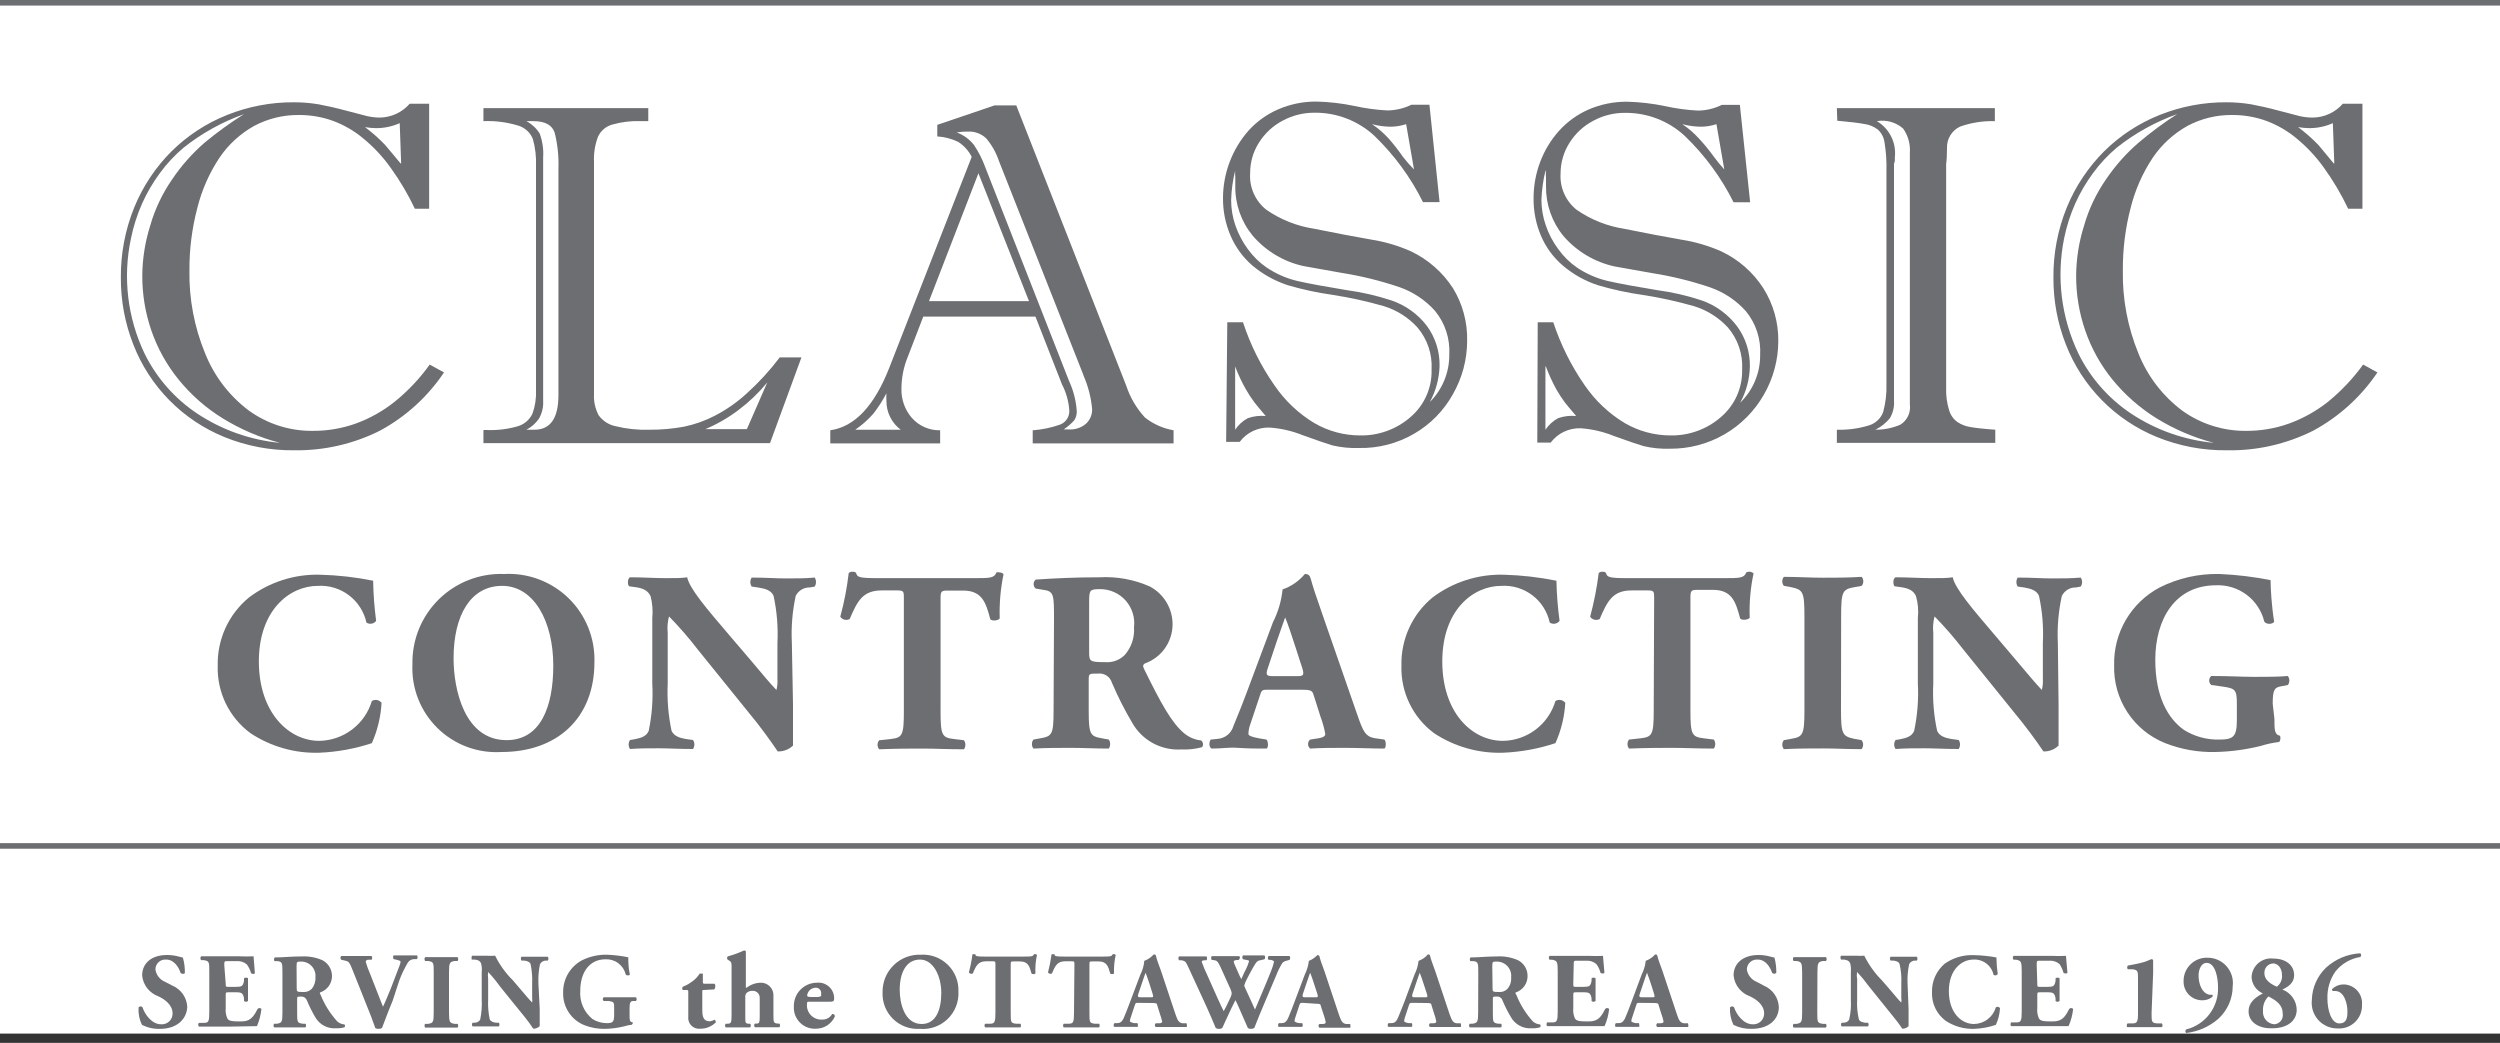
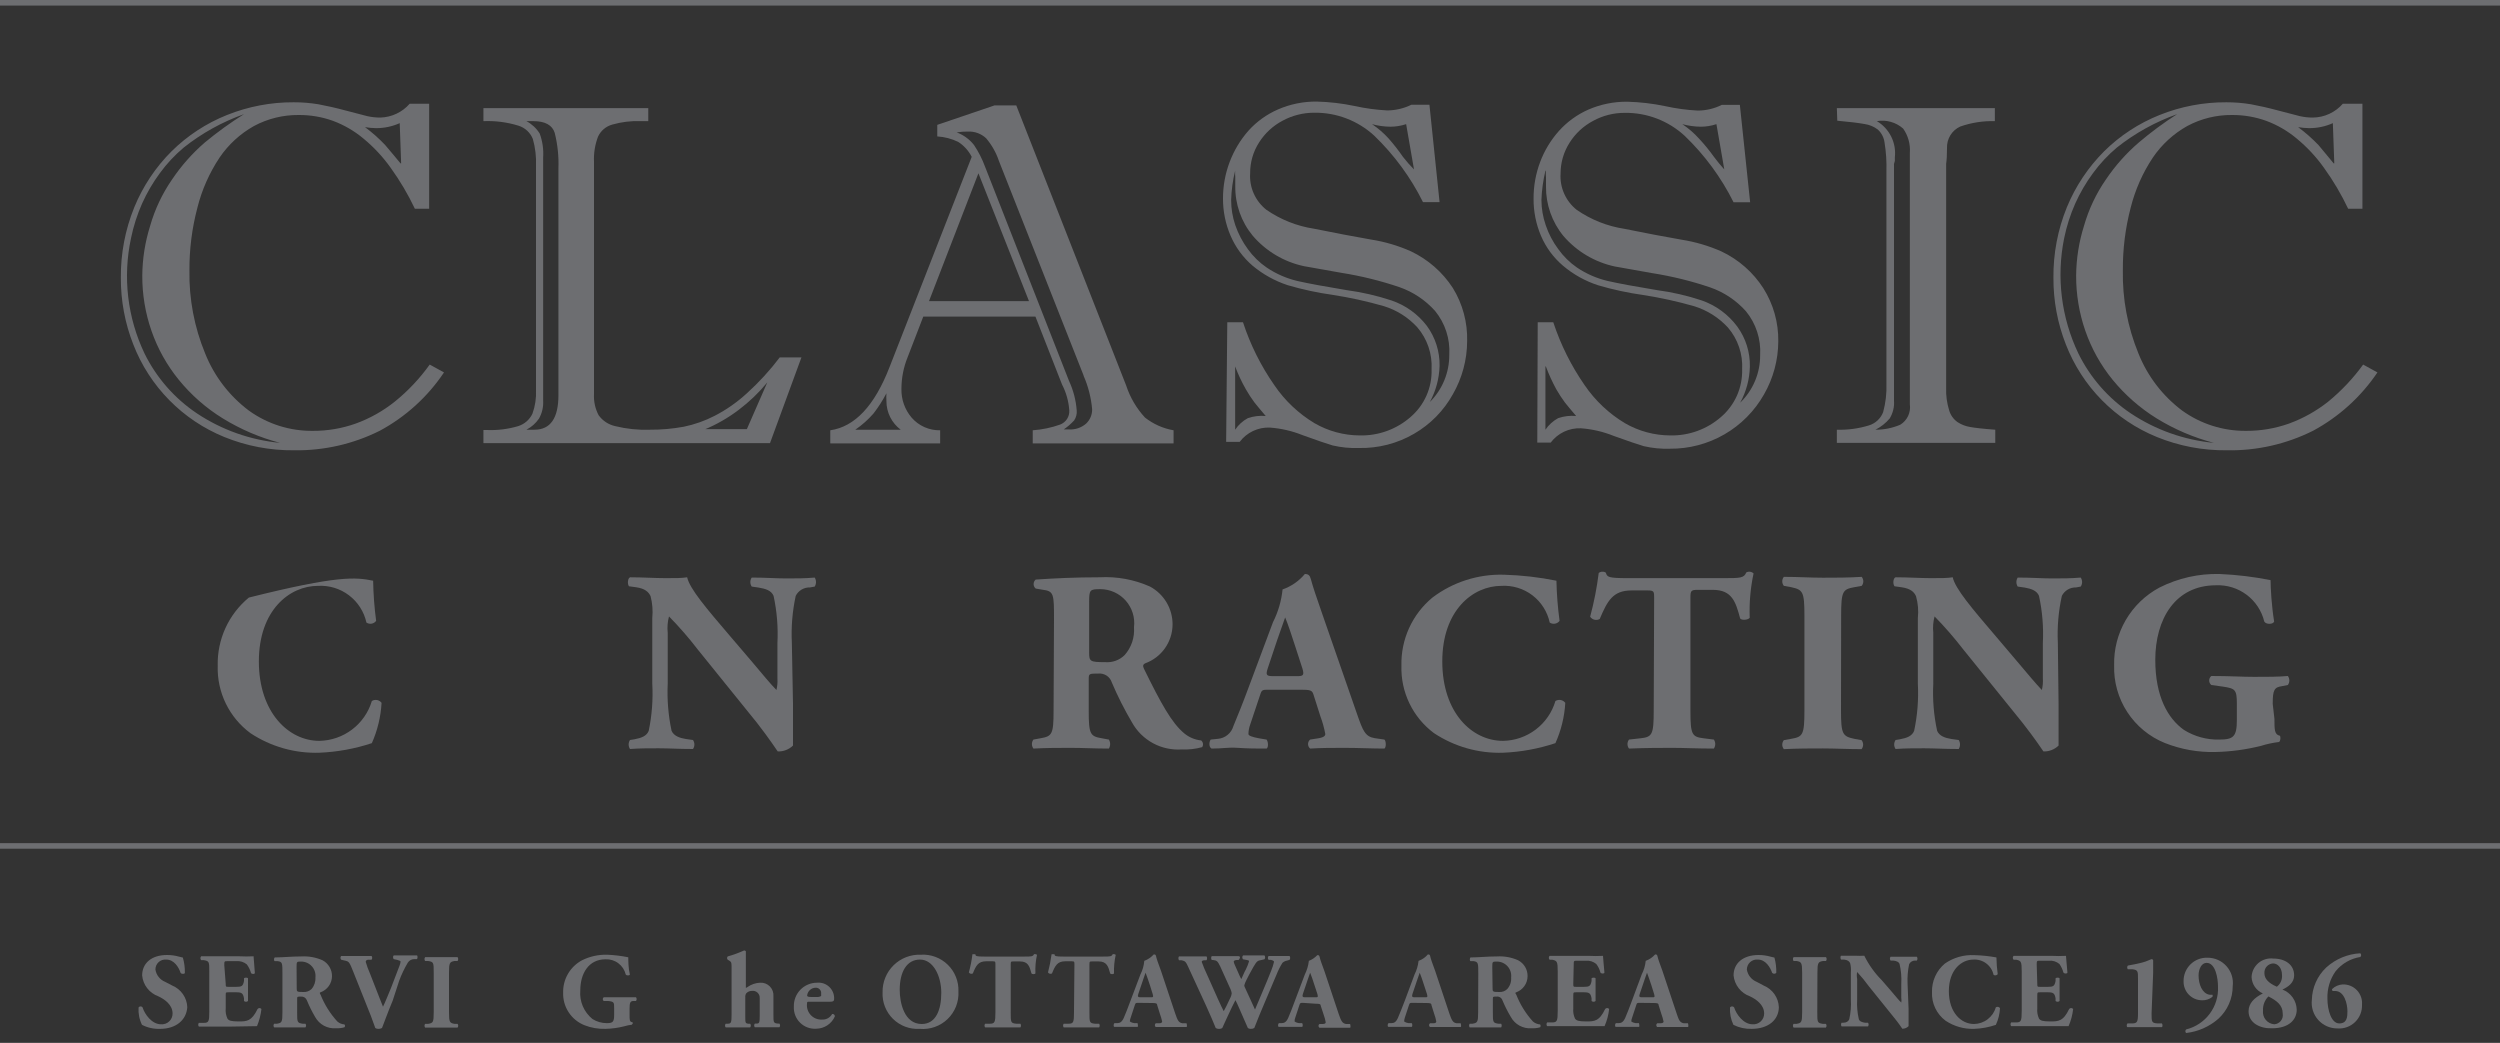
<svg xmlns="http://www.w3.org/2000/svg" width="175" height="73" viewBox="0 0 175 73" fill="none">
  <rect x="0" y="0" width="175" height="73" fill="#333333" stroke="none" />
  <g clip-path="url(#clip0_23_2483)">
-     <rect width="175" height="72.35" fill="white" />
    <path d="M28.68 7.26H30.04V14.61H29.04C28.565 13.607 27.999 12.65 27.35 11.75C26.804 10.981 26.159 10.289 25.43 9.69C24.798 9.163 24.081 8.747 23.31 8.46C22.544 8.184 21.735 8.045 20.92 8.05C19.825 8.038 18.745 8.303 17.78 8.82C16.816 9.36 15.991 10.116 15.37 11.03C14.658 12.1 14.133 13.284 13.82 14.53C13.44 15.966 13.252 17.445 13.26 18.93C13.226 20.922 13.6 22.899 14.36 24.74C14.994 26.329 16.052 27.713 17.42 28.74C18.723 29.68 20.293 30.178 21.9 30.16C22.922 30.165 23.937 29.992 24.9 29.65C25.892 29.29 26.817 28.77 27.64 28.11C28.567 27.361 29.387 26.489 30.08 25.52L31.08 26.07C29.938 27.776 28.397 29.176 26.59 30.15C24.729 31.083 22.671 31.552 20.59 31.52C18.915 31.538 17.252 31.222 15.7 30.59C14.253 30 12.942 29.121 11.847 28.007C10.751 26.893 9.895 25.567 9.33 24.11C8.747 22.626 8.452 21.044 8.46 19.45C8.443 17.757 8.763 16.078 9.4 14.51C10.002 13.038 10.893 11.701 12.02 10.58C13.129 9.487 14.444 8.627 15.89 8.05C17.375 7.454 18.96 7.152 20.56 7.16C21.14 7.158 21.718 7.205 22.29 7.3C22.83 7.4 23.47 7.54 24.21 7.74L25.71 8.13C26.009 8.197 26.314 8.231 26.62 8.23C27.012 8.22 27.397 8.128 27.752 7.961C28.107 7.794 28.423 7.556 28.68 7.26ZM17.08 7.99C15.555 8.533 14.129 9.323 12.86 10.33C12.233 10.857 11.672 11.458 11.19 12.12C10.703 12.78 10.287 13.491 9.95 14.24C9.602 15.023 9.341 15.841 9.17 16.68C8.586 19.401 8.92 22.239 10.12 24.75C10.954 26.445 12.22 27.89 13.79 28.94C15.527 30.095 17.523 30.803 19.6 31C18.19 30.631 16.842 30.054 15.6 29.29C14.425 28.567 13.38 27.651 12.51 26.58C11.678 25.557 11.031 24.396 10.6 23.15C10.17 21.909 9.954 20.604 9.96 19.29C9.97 18.109 10.156 16.936 10.51 15.81C10.84 14.654 11.357 13.559 12.04 12.57C12.685 11.609 13.455 10.738 14.33 9.98C15.202 9.257 16.121 8.593 17.08 7.99ZM28.08 11.44L27.98 8.62C27.461 8.853 26.899 8.972 26.33 8.97C26.069 8.967 25.808 8.944 25.55 8.9C26.056 9.274 26.528 9.693 26.96 10.15C27.3 10.56 27.67 10.98 28.04 11.44H28.08Z" fill="#6D6E71" />
    <path d="M33.84 8.48V7.57H45.38V8.48H44.86C44.185 8.453 43.509 8.534 42.86 8.72C42.641 8.78 42.438 8.887 42.265 9.034C42.093 9.181 41.954 9.364 41.86 9.57C41.647 10.135 41.551 10.737 41.58 11.34V27.59C41.553 28.1 41.664 28.607 41.9 29.06C42.18 29.453 42.598 29.728 43.07 29.83C43.851 30.023 44.656 30.107 45.46 30.08C46.268 30.086 47.075 30.016 47.87 29.87C48.625 29.714 49.355 29.455 50.04 29.1C50.849 28.681 51.599 28.156 52.27 27.54C53.118 26.775 53.891 25.931 54.58 25.02H56.1L53.9 31.02H33.84V30.1H34.06C34.806 30.133 35.553 30.042 36.27 29.83C36.488 29.762 36.689 29.65 36.861 29.5C37.033 29.35 37.172 29.166 37.27 28.96C37.461 28.432 37.546 27.871 37.52 27.31V11.61C37.546 10.976 37.472 10.341 37.3 9.73C37.213 9.51 37.078 9.313 36.905 9.152C36.732 8.991 36.525 8.871 36.3 8.8C35.504 8.553 34.672 8.445 33.84 8.48ZM38.02 11.04V28.04C38.048 28.479 37.947 28.917 37.73 29.3C37.505 29.628 37.203 29.896 36.85 30.08H37.13H37.41C38.53 30.08 39.09 29.27 39.09 27.66V11.79C39.121 10.952 39.033 10.114 38.83 9.3C38.66 8.76 38.16 8.48 37.34 8.48H36.85C37.231 8.684 37.551 8.984 37.78 9.35C37.978 9.89 38.06 10.466 38.02 11.04ZM49.28 30.04H52.28L53.71 26.77C53.122 27.487 52.45 28.131 51.71 28.69C50.963 29.256 50.147 29.724 49.28 30.08V30.04Z" fill="#6D6E71" />
    <path d="M74.34 26.91L72.48 22.16H64.63L63.54 24.99C63.249 25.701 63.1 26.462 63.1 27.23C63.085 27.961 63.338 28.672 63.81 29.23C64.057 29.516 64.365 29.745 64.711 29.899C65.056 30.052 65.432 30.128 65.81 30.12V31.04H58.12V30.12C59.84 29.873 61.223 28.397 62.27 25.69L68.02 10.98C67.803 10.551 67.475 10.188 67.07 9.93C66.613 9.709 66.117 9.58 65.61 9.55V8.74L69.61 7.38H71.14L78.83 26.98C79.103 27.816 79.553 28.584 80.15 29.23C80.733 29.688 81.42 29.994 82.15 30.12V31.04H72.29V30.12C72.945 30.074 73.591 29.94 74.21 29.72C74.41 29.643 74.579 29.505 74.695 29.325C74.81 29.145 74.864 28.933 74.85 28.72C74.805 28.088 74.632 27.472 74.34 26.91ZM59.87 30.08H63.05C62.739 29.848 62.487 29.546 62.313 29.199C62.139 28.851 62.049 28.468 62.05 28.08C62.038 27.897 62.038 27.713 62.05 27.53C61.792 28.025 61.491 28.497 61.15 28.94C60.774 29.373 60.344 29.756 59.87 30.08ZM65.03 21.08H72.03L68.49 12.13L65.03 21.08ZM75.85 26.28L69.93 11.28C69.734 10.694 69.429 10.151 69.03 9.68C68.859 9.52 68.658 9.395 68.438 9.314C68.218 9.234 67.984 9.198 67.75 9.21C67.489 9.205 67.228 9.225 66.97 9.27C67.447 9.445 67.866 9.75 68.18 10.15C68.495 10.621 68.753 11.128 68.95 11.66L74.83 26.66C75.133 27.312 75.316 28.013 75.37 28.73C75.393 28.977 75.329 29.225 75.19 29.43C74.972 29.668 74.727 29.88 74.46 30.06H74.83C75.269 30.087 75.7 29.94 76.03 29.65C76.165 29.521 76.273 29.366 76.345 29.194C76.417 29.022 76.453 28.837 76.45 28.65C76.379 27.839 76.177 27.046 75.85 26.3V26.28Z" fill="#6D6E71" />
    <path d="M85.91 22.56H87.01C87.523 24.13 88.264 25.616 89.21 26.97C89.941 28.045 90.896 28.949 92.01 29.62C92.976 30.18 94.073 30.477 95.19 30.48C96.493 30.509 97.76 30.049 98.74 29.19C99.219 28.78 99.599 28.268 99.853 27.692C100.108 27.116 100.23 26.49 100.21 25.86C100.27 24.784 99.912 23.727 99.21 22.91C98.576 22.217 97.768 21.706 96.87 21.43C95.691 21.091 94.492 20.827 93.28 20.64C92.215 20.491 91.162 20.264 90.13 19.96C89.231 19.663 88.396 19.198 87.67 18.59C87.008 18.019 86.484 17.304 86.14 16.5C85.785 15.676 85.605 14.787 85.61 13.89C85.609 13.015 85.768 12.148 86.08 11.33C86.382 10.53 86.825 9.792 87.39 9.15C87.965 8.511 88.671 8.003 89.46 7.66C90.315 7.288 91.238 7.101 92.17 7.11C93.061 7.133 93.948 7.236 94.82 7.42C95.57 7.585 96.333 7.689 97.1 7.73C97.69 7.728 98.271 7.591 98.8 7.33H100.06L100.77 14.15H99.61C98.748 12.416 97.594 10.844 96.2 9.5C95.06 8.449 93.561 7.873 92.01 7.89C91.231 7.887 90.465 8.079 89.78 8.45C89.105 8.806 88.536 9.334 88.13 9.98C87.718 10.624 87.503 11.375 87.51 12.14C87.479 12.623 87.566 13.107 87.763 13.549C87.96 13.991 88.261 14.379 88.64 14.68C89.638 15.371 90.78 15.826 91.98 16.01C93.46 16.31 94.78 16.56 95.98 16.77C96.939 16.92 97.873 17.196 98.76 17.59C99.959 18.158 100.977 19.048 101.7 20.16C102.386 21.277 102.734 22.569 102.7 23.88C102.695 25.186 102.35 26.468 101.7 27.6C101.063 28.748 100.127 29.702 98.99 30.36C97.814 31.046 96.471 31.392 95.11 31.36C94.495 31.381 93.879 31.32 93.28 31.18C92.873 31.06 92.173 30.82 91.18 30.46C90.445 30.165 89.669 29.986 88.88 29.93C88.475 29.915 88.073 29.998 87.707 30.172C87.341 30.346 87.023 30.606 86.78 30.93H85.83L85.91 22.56ZM86.46 11.95C86.294 12.621 86.2 13.309 86.18 14C86.179 14.599 86.277 15.193 86.47 15.76C86.677 16.361 86.973 16.928 87.35 17.44C87.712 17.943 88.159 18.379 88.67 18.73C89.325 19.17 90.053 19.488 90.82 19.67C91.61 19.85 92.76 20.06 94.27 20.31C95.333 20.453 96.381 20.694 97.4 21.03C98.385 21.363 99.249 21.983 99.88 22.81C100.477 23.624 100.79 24.611 100.77 25.62C100.744 26.502 100.511 27.365 100.09 28.14C100.524 27.707 100.867 27.193 101.101 26.626C101.334 26.06 101.453 25.453 101.45 24.84C101.517 23.724 101.16 22.624 100.45 21.76C99.773 21.005 98.917 20.434 97.96 20.1C96.641 19.653 95.286 19.319 93.91 19.1L91.27 18.63C89.876 18.331 88.618 17.583 87.69 16.5C86.883 15.522 86.451 14.288 86.47 13.02C86.47 12.77 86.47 12.57 86.47 12.4C86.456 12.25 86.453 12.1 86.46 11.95ZM86.46 25.65V30.08C86.685 29.741 86.991 29.462 87.35 29.27C87.751 29.132 88.177 29.081 88.6 29.12C88.23 28.69 87.97 28.37 87.81 28.17C87.592 27.875 87.392 27.568 87.21 27.25C86.918 26.737 86.667 26.202 86.46 25.65ZM98.98 11.86L98.43 8.69C98.075 8.808 97.704 8.869 97.33 8.87C96.894 8.865 96.461 8.805 96.04 8.69C96.465 8.976 96.854 9.312 97.2 9.69C97.558 10.097 97.892 10.524 98.2 10.97C98.44 11.284 98.701 11.581 98.98 11.86Z" fill="#6D6E71" />
    <path d="M107.64 22.56H108.73C109.247 24.128 109.988 25.614 110.93 26.97C111.665 28.045 112.624 28.949 113.74 29.62C114.706 30.18 115.803 30.477 116.92 30.48C118.223 30.507 119.489 30.047 120.47 29.19C120.947 28.781 121.328 28.271 121.584 27.697C121.84 27.122 121.965 26.498 121.95 25.87C122.01 24.794 121.652 23.737 120.95 22.92C120.312 22.231 119.506 21.721 118.61 21.44C117.431 21.102 116.232 20.838 115.02 20.65C113.955 20.501 112.902 20.274 111.87 19.97C110.969 19.677 110.133 19.212 109.41 18.6C108.742 18.032 108.214 17.317 107.87 16.51C107.519 15.685 107.342 14.796 107.35 13.9C107.346 13.026 107.502 12.158 107.81 11.34C108.111 10.538 108.559 9.799 109.13 9.16C109.704 8.524 110.406 8.016 111.19 7.67C112.048 7.298 112.975 7.111 113.91 7.12C114.801 7.143 115.688 7.247 116.56 7.43C117.31 7.596 118.073 7.7 118.84 7.74C119.427 7.739 120.005 7.602 120.53 7.34H121.79L122.51 14.16H121.35C120.485 12.425 119.328 10.853 117.93 9.51C116.791 8.457 115.291 7.881 113.74 7.9C112.964 7.895 112.2 8.088 111.52 8.46C110.845 8.816 110.276 9.344 109.87 9.99C109.458 10.635 109.239 11.385 109.24 12.15C109.209 12.633 109.296 13.117 109.493 13.559C109.69 14.001 109.991 14.389 110.37 14.69C111.371 15.382 112.517 15.837 113.72 16.02C115.19 16.32 116.52 16.57 117.72 16.78C118.678 16.932 119.613 17.207 120.5 17.6C121.698 18.166 122.713 19.056 123.43 20.17C124.133 21.282 124.498 22.574 124.48 23.89C124.475 25.196 124.13 26.478 123.48 27.61C122.821 28.774 121.862 29.741 120.703 30.409C119.544 31.077 118.228 31.423 116.89 31.41C116.275 31.431 115.659 31.37 115.06 31.23C114.65 31.11 113.95 30.87 112.95 30.51C112.219 30.215 111.446 30.037 110.66 29.98C110.253 29.963 109.849 30.046 109.482 30.22C109.114 30.394 108.794 30.655 108.55 30.98H107.61L107.64 22.56ZM108.18 11.95C108.019 12.622 107.925 13.309 107.9 14C107.903 14.599 108.004 15.194 108.2 15.76C108.402 16.363 108.699 16.93 109.08 17.44C109.439 17.943 109.882 18.379 110.39 18.73C111.047 19.172 111.779 19.49 112.55 19.67C113.34 19.85 114.48 20.06 116 20.31C117.06 20.451 118.105 20.692 119.12 21.03C120.115 21.376 120.982 22.014 121.61 22.86C122.204 23.675 122.513 24.662 122.49 25.67C122.469 26.552 122.236 27.417 121.81 28.19C122.256 27.759 122.611 27.241 122.851 26.669C123.092 26.096 123.214 25.481 123.21 24.86C123.277 23.744 122.92 22.644 122.21 21.78C121.533 21.025 120.677 20.454 119.72 20.12C118.397 19.672 117.039 19.338 115.66 19.12L113.02 18.65C111.627 18.346 110.371 17.599 109.44 16.52C108.637 15.54 108.205 14.307 108.22 13.04V12.42C108.206 12.264 108.202 12.107 108.21 11.95H108.18ZM108.18 25.65V30.08C108.407 29.743 108.713 29.465 109.07 29.27C109.474 29.131 109.904 29.08 110.33 29.12C109.96 28.69 109.7 28.37 109.54 28.17C109.322 27.875 109.122 27.568 108.94 27.25C108.659 26.735 108.415 26.2 108.21 25.65H108.18ZM120.7 11.86L120.15 8.69C119.799 8.808 119.431 8.869 119.06 8.87C118.621 8.865 118.184 8.804 117.76 8.69C118.186 8.974 118.576 9.31 118.92 9.69C119.298 10.093 119.649 10.521 119.97 10.97C120.198 11.279 120.442 11.576 120.7 11.86Z" fill="#6D6E71" />
    <path d="M128.58 7.57H139.64V8.48C138.814 8.457 137.99 8.585 137.21 8.86C136.926 8.992 136.687 9.204 136.524 9.471C136.36 9.738 136.279 10.047 136.29 10.36C136.29 10.833 136.27 11.203 136.23 11.47C136.23 11.74 136.23 11.86 136.23 11.82V27.16C136.212 27.688 136.283 28.215 136.44 28.72C136.536 29.056 136.744 29.349 137.03 29.55C137.297 29.723 137.596 29.839 137.91 29.89C138.24 29.95 138.83 30.02 139.67 30.08V31H128.58V30.08C129.338 30.103 130.095 30.002 130.82 29.78C131.047 29.712 131.255 29.592 131.428 29.431C131.601 29.27 131.735 29.071 131.82 28.85C131.997 28.199 132.075 27.524 132.05 26.85V11.99C132.07 11.321 132.027 10.651 131.92 9.99C131.877 9.637 131.711 9.311 131.45 9.07C131.176 8.861 130.852 8.727 130.51 8.68C130.12 8.61 129.51 8.53 128.61 8.45L128.58 7.57ZM132.58 11.51V28.04C132.614 28.478 132.509 28.915 132.28 29.29C132.004 29.619 131.664 29.887 131.28 30.08C131.878 30.084 132.47 29.965 133.02 29.73C133.258 29.584 133.448 29.372 133.567 29.12C133.686 28.868 133.729 28.586 133.69 28.31V10.69C133.734 10.089 133.568 9.492 133.22 9C132.972 8.781 132.678 8.621 132.359 8.531C132.041 8.441 131.706 8.423 131.38 8.48C131.812 8.735 132.16 9.11 132.384 9.559C132.607 10.008 132.696 10.512 132.64 11.01C132.645 11.093 132.645 11.177 132.64 11.26C132.621 11.345 132.598 11.428 132.57 11.51H132.58Z" fill="#6D6E71" />
    <path d="M164 7.26H165.37V14.61H164.37C163.894 13.607 163.329 12.65 162.68 11.75C162.134 10.981 161.488 10.289 160.76 9.69C160.128 9.163 159.411 8.747 158.64 8.46C157.873 8.184 157.064 8.045 156.25 8.05C155.155 8.038 154.075 8.303 153.11 8.82C152.146 9.36 151.321 10.116 150.7 11.03C149.987 12.1 149.463 13.284 149.15 14.53C148.773 15.966 148.589 17.445 148.6 18.93C148.563 20.921 148.934 22.898 149.69 24.74C150.324 26.329 151.382 27.713 152.75 28.74C154.054 29.678 155.623 30.176 157.23 30.16C158.252 30.165 159.267 29.992 160.23 29.65C161.224 29.288 162.152 28.768 162.98 28.11C163.901 27.355 164.722 26.485 165.42 25.52L166.42 26.07C165.272 27.774 163.728 29.174 161.92 30.15C160.044 31.09 157.968 31.561 155.87 31.52C154.194 31.538 152.532 31.222 150.98 30.59C149.533 30 148.222 29.121 147.126 28.007C146.031 26.893 145.175 25.567 144.61 24.11C144.027 22.626 143.732 21.044 143.74 19.45C143.723 17.757 144.042 16.078 144.68 14.51C145.284 13.039 146.175 11.704 147.3 10.58C148.409 9.487 149.724 8.627 151.17 8.05C152.654 7.454 154.24 7.152 155.84 7.16C156.419 7.158 156.998 7.205 157.57 7.3C158.11 7.4 158.75 7.54 159.49 7.74L160.99 8.13C161.289 8.197 161.594 8.231 161.9 8.23C162.299 8.225 162.692 8.137 163.054 7.969C163.415 7.802 163.738 7.56 164 7.26ZM152.4 7.99C150.874 8.533 149.448 9.323 148.18 10.33C147.553 10.857 146.992 11.458 146.51 12.12C146.022 12.78 145.607 13.491 145.27 14.24C144.922 15.023 144.661 15.841 144.49 16.68C143.937 19.407 144.288 22.24 145.49 24.75C146.324 26.445 147.59 27.89 149.16 28.94C150.897 30.095 152.893 30.803 154.97 31C153.559 30.631 152.212 30.054 150.97 29.29C149.797 28.564 148.753 27.648 147.88 26.58C147.047 25.557 146.401 24.396 145.97 23.15C145.54 21.909 145.324 20.604 145.33 19.29C145.34 18.109 145.525 16.936 145.88 15.81C146.209 14.654 146.726 13.559 147.41 12.57C148.058 11.608 148.831 10.737 149.71 9.98C150.561 9.257 151.459 8.592 152.4 7.99ZM163.4 11.44L163.3 8.62C162.781 8.853 162.219 8.972 161.65 8.97C161.388 8.967 161.128 8.944 160.87 8.9C161.377 9.277 161.852 9.695 162.29 10.15C162.62 10.56 162.99 10.98 163.36 11.44H163.4Z" fill="#6D6E71" />
    <path d="M11.21 72.02C10.77 72.037 10.332 71.941 9.94 71.74C9.753 71.362 9.671 70.941 9.7 70.52C9.716 70.497 9.737 70.479 9.761 70.466C9.785 70.453 9.813 70.446 9.84 70.446C9.868 70.446 9.895 70.453 9.919 70.466C9.944 70.479 9.965 70.497 9.98 70.52C10.13 71 10.63 71.7 11.27 71.7C11.374 71.708 11.479 71.695 11.578 71.66C11.677 71.626 11.767 71.571 11.844 71.499C11.92 71.428 11.98 71.341 12.021 71.245C12.062 71.148 12.082 71.045 12.08 70.94C12.08 70.33 11.51 69.94 11.08 69.74C10.773 69.629 10.503 69.433 10.303 69.174C10.102 68.916 9.98 68.606 9.95 68.28C9.95 67.43 10.6 66.85 11.69 66.85C11.981 66.849 12.271 66.889 12.55 66.97L12.8 67.03C12.901 67.377 12.948 67.738 12.94 68.1C12.94 68.19 12.71 68.2 12.64 68.1C12.52 67.72 12.19 67.17 11.64 67.17C11.543 67.16 11.445 67.171 11.352 67.202C11.259 67.233 11.174 67.283 11.103 67.349C11.031 67.415 10.974 67.496 10.935 67.585C10.897 67.675 10.878 67.772 10.88 67.87C10.909 68.06 10.987 68.239 11.107 68.39C11.226 68.541 11.382 68.658 11.56 68.73L12.06 68.99C12.361 69.115 12.619 69.324 12.806 69.592C12.992 69.859 13.097 70.174 13.11 70.5C13.05 71.42 12.3 72.02 11.21 72.02Z" fill="#6D6E71" />
    <path d="M15.8 68.86C15.8 69.07 15.8 69.08 16.01 69.08H16.53C16.92 69.08 17.01 69.03 17.08 68.67V68.48C17.13 68.42 17.32 68.42 17.36 68.48C17.36 68.72 17.36 68.99 17.36 69.28C17.36 69.57 17.36 69.83 17.36 70.07C17.322 70.105 17.272 70.124 17.22 70.124C17.168 70.124 17.119 70.105 17.08 70.07V69.88C17.01 69.52 16.92 69.46 16.53 69.46H16.01C15.8 69.46 15.8 69.46 15.8 69.69V70.59C15.776 70.833 15.818 71.078 15.92 71.3C16.01 71.44 16.16 71.5 16.71 71.5C17.26 71.5 17.61 71.5 18.03 70.63C18.046 70.609 18.066 70.593 18.09 70.581C18.113 70.569 18.139 70.563 18.165 70.563C18.191 70.563 18.217 70.569 18.24 70.581C18.264 70.593 18.284 70.609 18.3 70.63C18.254 71.043 18.149 71.447 17.99 71.83L16.21 71.86H15.21H13.92C13.891 71.823 13.875 71.777 13.875 71.73C13.875 71.683 13.891 71.637 13.92 71.6H14.27C14.61 71.6 14.65 71.5 14.65 70.81V68.01C14.65 67.33 14.65 67.28 14.27 67.21H14.08C14.046 67.173 14.028 67.125 14.028 67.075C14.028 67.025 14.046 66.977 14.08 66.94C14.43 66.94 14.8 66.94 15.16 66.94H16.75C17.083 66.957 17.417 66.957 17.75 66.94C17.75 67.06 17.81 67.6 17.84 68.11C17.84 68.19 17.64 68.21 17.57 68.11C17.511 67.894 17.412 67.691 17.28 67.51C17.18 67.426 17.063 67.362 16.938 67.322C16.813 67.283 16.681 67.269 16.55 67.28H15.94C15.7 67.28 15.7 67.28 15.7 67.57L15.8 68.86Z" fill="#6D6E71" />
    <path d="M19.77 68.16C19.77 67.41 19.77 67.33 19.44 67.28H19.24C19.16 67.28 19.16 67.06 19.24 67.02C19.81 67.02 20.39 66.95 21.1 66.95C21.608 66.923 22.115 67.015 22.58 67.22C22.782 67.328 22.951 67.49 23.067 67.688C23.184 67.885 23.243 68.111 23.24 68.34C23.236 68.586 23.158 68.825 23.015 69.025C22.872 69.225 22.671 69.377 22.44 69.46C22.37 69.46 22.37 69.54 22.44 69.63C22.714 70.319 23.11 70.952 23.61 71.5C23.748 71.624 23.925 71.698 24.11 71.71C24.123 71.723 24.134 71.739 24.141 71.756C24.148 71.773 24.152 71.791 24.152 71.81C24.152 71.829 24.148 71.847 24.141 71.864C24.134 71.881 24.123 71.897 24.11 71.91C23.918 71.965 23.719 71.988 23.52 71.98C23.227 72.001 22.933 71.939 22.674 71.799C22.416 71.659 22.203 71.447 22.06 71.19C21.839 70.814 21.645 70.423 21.48 70.02C21.45 69.939 21.395 69.871 21.323 69.824C21.251 69.777 21.166 69.755 21.08 69.76C20.81 69.76 20.8 69.76 20.8 69.93V70.86C20.8 71.55 20.8 71.6 21.18 71.66H21.38C21.409 71.697 21.425 71.743 21.425 71.79C21.425 71.837 21.409 71.883 21.38 71.92H20.28H19.19C19.161 71.883 19.145 71.837 19.145 71.79C19.145 71.743 19.161 71.697 19.19 71.66H19.39C19.73 71.6 19.77 71.55 19.77 70.86V68.16ZM20.77 69.16C20.77 69.42 20.77 69.44 21.23 69.44C21.336 69.448 21.443 69.434 21.543 69.397C21.643 69.361 21.734 69.304 21.81 69.23C22.003 69.006 22.099 68.715 22.08 68.42C22.096 68.28 22.081 68.138 22.038 68.004C21.995 67.869 21.924 67.746 21.829 67.641C21.735 67.536 21.619 67.452 21.49 67.395C21.361 67.338 21.221 67.309 21.08 67.31C20.77 67.31 20.76 67.31 20.76 67.69L20.77 69.16Z" fill="#6D6E71" />
    <path d="M27.49 70.04C27.11 70.95 26.91 71.54 26.74 71.96C26.661 72.004 26.571 72.025 26.48 72.02C26.405 72.024 26.331 72.003 26.27 71.96C26.19 71.76 26.06 71.36 25.96 71.11L24.74 68.05C24.46 67.33 24.42 67.31 24.18 67.25L23.88 67.18C23.849 67.144 23.832 67.098 23.832 67.05C23.832 67.002 23.849 66.956 23.88 66.92C24.26 66.92 24.51 66.92 24.88 66.92H26.01C26.038 66.958 26.053 67.003 26.053 67.05C26.053 67.097 26.038 67.142 26.01 67.18H25.79C25.65 67.18 25.6 67.26 25.6 67.33C25.681 67.61 25.781 67.884 25.9 68.15L26.56 69.84L26.81 70.47C26.87 70.34 26.99 70.09 27.08 69.86L27.37 69.16C27.55 68.69 27.88 67.84 27.97 67.59C28.006 67.504 28.029 67.413 28.04 67.32C28.04 67.27 27.98 67.24 27.8 67.19L27.56 67.14C27.5 67.08 27.5 66.92 27.56 66.88H28.48C28.74 66.88 28.96 66.88 29.18 66.88C29.24 66.88 29.25 67.09 29.18 67.14H28.98C28.894 67.141 28.81 67.164 28.735 67.206C28.66 67.248 28.596 67.308 28.55 67.38C28.308 67.787 28.104 68.216 27.94 68.66L27.49 70.04Z" fill="#6D6E71" />
    <path d="M31.43 70.86C31.43 71.56 31.48 71.61 31.82 71.67H32.03C32.059 71.707 32.075 71.753 32.075 71.8C32.075 71.847 32.059 71.893 32.03 71.93H30.9H29.76C29.731 71.893 29.715 71.847 29.715 71.8C29.715 71.753 29.731 71.707 29.76 71.67H29.97C30.32 71.61 30.36 71.56 30.36 70.86V68.09C30.36 67.39 30.36 67.33 29.97 67.27H29.76C29.73 67.231 29.714 67.184 29.714 67.135C29.714 67.086 29.73 67.039 29.76 67H30.9H32.03C32.059 67.039 32.074 67.087 32.074 67.135C32.074 67.183 32.059 67.231 32.03 67.27H31.82C31.48 67.33 31.43 67.39 31.43 68.09V70.86Z" fill="#6D6E71" />
-     <path d="M37.78 70.62C37.78 71.11 37.78 71.62 37.78 71.83C37.721 71.888 37.65 71.934 37.573 71.965C37.496 71.996 37.413 72.011 37.33 72.01C37.144 71.727 36.944 71.453 36.73 71.19L34.99 69.04C34.74 68.688 34.466 68.354 34.17 68.04C34.146 68.199 34.146 68.361 34.17 68.52V69.98C34.148 70.439 34.185 70.9 34.28 71.35C34.35 71.51 34.52 71.56 34.71 71.59H34.92C34.948 71.628 34.962 71.673 34.962 71.72C34.962 71.767 34.948 71.812 34.92 71.85H33.92H33.08C33.052 71.812 33.038 71.767 33.038 71.72C33.038 71.673 33.052 71.628 33.08 71.59H33.2C33.41 71.59 33.56 71.5 33.62 71.34C33.71 70.889 33.744 70.429 33.72 69.97V68.06C33.745 67.846 33.728 67.628 33.67 67.42C33.61 67.29 33.51 67.2 33.24 67.17H33.03C32.98 67.11 33.03 66.93 33.03 66.9H34.03C34.24 66.912 34.45 66.912 34.66 66.9C34.975 67.538 35.394 68.12 35.9 68.62L36.53 69.36C36.86 69.75 37.08 70.01 37.25 70.18C37.268 70.071 37.268 69.959 37.25 69.85V68.85C37.272 68.391 37.235 67.93 37.14 67.48C37.07 67.32 36.9 67.27 36.7 67.24H36.5C36.473 67.2 36.459 67.153 36.459 67.105C36.459 67.057 36.473 67.01 36.5 66.97H37.5H38.35C38.375 67.011 38.388 67.057 38.388 67.105C38.388 67.153 38.375 67.199 38.35 67.24H38.21C38.126 67.241 38.043 67.265 37.971 67.309C37.898 67.353 37.84 67.415 37.8 67.49C37.705 67.94 37.668 68.4 37.69 68.86L37.78 70.62Z" fill="#6D6E71" />
    <path d="M44.07 71.05C44.07 71.37 44.07 71.52 44.23 71.55C44.39 71.58 44.23 71.71 44.23 71.73C44.05 71.751 43.873 71.787 43.7 71.84C43.268 71.95 42.825 72.01 42.38 72.02C41.874 72.035 41.37 71.947 40.9 71.76C40.451 71.578 40.068 71.263 39.804 70.857C39.539 70.451 39.405 69.974 39.42 69.49C39.408 69.026 39.525 68.569 39.758 68.168C39.991 67.767 40.331 67.439 40.74 67.22C41.286 66.949 41.89 66.815 42.5 66.83C42.997 66.851 43.492 66.911 43.98 67.01C43.98 67.23 43.98 67.76 44.09 68.21C44.09 68.3 43.85 68.31 43.8 68.21C43.724 67.897 43.542 67.621 43.285 67.428C43.028 67.234 42.711 67.136 42.39 67.15C41.2 67.15 40.62 68.15 40.62 69.33C40.588 69.707 40.648 70.087 40.796 70.436C40.945 70.784 41.176 71.091 41.47 71.33C41.769 71.519 42.116 71.62 42.47 71.62C42.9 71.62 42.99 71.53 42.99 71.05V70.57C42.99 70.17 42.99 70.12 42.59 70.07H42.26C42.239 70.055 42.223 70.036 42.211 70.013C42.199 69.99 42.193 69.965 42.193 69.94C42.193 69.915 42.199 69.89 42.211 69.867C42.223 69.844 42.239 69.825 42.26 69.81C42.79 69.81 43.16 69.81 43.52 69.81C43.88 69.81 44.25 69.81 44.52 69.81C44.549 69.847 44.565 69.893 44.565 69.94C44.565 69.987 44.549 70.033 44.52 70.07H44.34C44.12 70.07 44.07 70.19 44.07 70.59V71.05Z" fill="#6D6E71" />
-     <path d="M49.26 69.3C49.16 69.3 49.16 69.3 49.16 69.48V70.6C49.16 71.02 49.16 71.49 49.68 71.49C49.795 71.484 49.906 71.446 50 71.38C50.038 71.394 50.068 71.421 50.087 71.456C50.105 71.491 50.11 71.532 50.1 71.57C49.959 71.712 49.79 71.824 49.605 71.899C49.419 71.975 49.221 72.013 49.02 72.01C48.905 72.023 48.788 72.01 48.679 71.971C48.569 71.933 48.47 71.869 48.389 71.786C48.308 71.703 48.247 71.603 48.211 71.492C48.175 71.382 48.164 71.265 48.18 71.15V69.48C48.18 69.32 48.18 69.3 48.04 69.3H47.8C47.785 69.285 47.773 69.267 47.764 69.248C47.756 69.228 47.752 69.207 47.752 69.185C47.752 69.164 47.756 69.142 47.764 69.123C47.773 69.103 47.785 69.085 47.8 69.07C48.02 68.983 48.229 68.869 48.42 68.73C48.644 68.577 48.835 68.379 48.98 68.15C49.03 68.15 49.17 68.15 49.2 68.15V68.71C49.2 68.85 49.2 68.86 49.35 68.86H50.01C50.031 68.876 50.047 68.898 50.058 68.922C50.068 68.947 50.073 68.974 50.07 69C50.07 69.08 50.07 69.22 49.98 69.26L49.26 69.3Z" fill="#6D6E71" />
    <path d="M51.21 67.73C51.21 67.43 51.21 67.34 51.06 67.25L50.94 67.18C50.911 67.149 50.895 67.108 50.895 67.065C50.895 67.022 50.911 66.981 50.94 66.95C51.334 66.84 51.718 66.7 52.09 66.53C52.113 66.531 52.136 66.537 52.157 66.547C52.177 66.557 52.196 66.572 52.21 66.59C52.21 66.89 52.21 67.21 52.21 67.68V69.06C52.21 69.13 52.21 69.15 52.21 69.15C52.254 69.14 52.295 69.119 52.33 69.09C52.585 68.909 52.887 68.805 53.2 68.79C53.327 68.781 53.454 68.799 53.573 68.844C53.691 68.889 53.799 68.959 53.889 69.049C53.978 69.139 54.047 69.248 54.09 69.367C54.133 69.486 54.15 69.614 54.14 69.74V71.03C54.14 71.56 54.14 71.62 54.44 71.65H54.56C54.589 71.687 54.605 71.733 54.605 71.78C54.605 71.827 54.589 71.873 54.56 71.91H53.65H52.84C52.809 71.874 52.792 71.828 52.792 71.78C52.792 71.732 52.809 71.686 52.84 71.65H52.97C53.15 71.65 53.18 71.57 53.18 71.15V69.86C53.183 69.791 53.172 69.722 53.146 69.658C53.12 69.594 53.08 69.536 53.03 69.488C52.98 69.441 52.919 69.405 52.854 69.382C52.788 69.36 52.719 69.353 52.65 69.36C52.571 69.358 52.492 69.372 52.42 69.403C52.347 69.434 52.283 69.481 52.23 69.54C52.181 69.625 52.16 69.723 52.17 69.82V71.16C52.17 71.58 52.17 71.63 52.37 71.66H52.51C52.541 71.696 52.558 71.742 52.558 71.79C52.558 71.838 52.541 71.884 52.51 71.92H51.68H50.8C50.769 71.884 50.752 71.838 50.752 71.79C50.752 71.742 50.769 71.696 50.8 71.66H50.94C51.18 71.66 51.21 71.57 51.21 71.04V67.73Z" fill="#6D6E71" />
    <path d="M56.68 70.12C56.51 70.12 56.49 70.12 56.49 70.26C56.474 70.406 56.489 70.553 56.536 70.692C56.583 70.83 56.66 70.957 56.761 71.063C56.862 71.169 56.985 71.251 57.121 71.304C57.258 71.357 57.404 71.38 57.55 71.37C57.692 71.377 57.832 71.344 57.956 71.275C58.079 71.206 58.181 71.104 58.25 70.98C58.274 70.975 58.299 70.976 58.323 70.983C58.347 70.989 58.369 71.001 58.387 71.018C58.406 71.034 58.42 71.055 58.429 71.078C58.438 71.101 58.442 71.125 58.44 71.15C58.328 71.404 58.145 71.621 57.912 71.774C57.68 71.926 57.408 72.008 57.13 72.01C56.924 72.023 56.717 71.992 56.523 71.92C56.329 71.847 56.153 71.734 56.006 71.589C55.858 71.444 55.743 71.269 55.668 71.076C55.593 70.883 55.56 70.677 55.57 70.47C55.562 70.252 55.598 70.035 55.676 69.832C55.754 69.628 55.872 69.442 56.023 69.285C56.174 69.129 56.355 69.004 56.556 68.919C56.757 68.834 56.972 68.79 57.19 68.79C57.341 68.775 57.494 68.791 57.639 68.838C57.783 68.886 57.916 68.963 58.029 69.064C58.142 69.166 58.233 69.29 58.295 69.429C58.357 69.568 58.389 69.718 58.39 69.87C58.39 70.02 58.39 70.12 58.12 70.12H56.68ZM57.17 69.79C57.278 69.799 57.386 69.775 57.48 69.72C57.48 69.72 57.48 69.63 57.48 69.55C57.486 69.496 57.48 69.442 57.463 69.391C57.446 69.34 57.418 69.293 57.38 69.254C57.343 69.215 57.298 69.185 57.248 69.165C57.198 69.145 57.144 69.137 57.09 69.14C56.943 69.144 56.803 69.201 56.694 69.3C56.586 69.399 56.517 69.534 56.5 69.68C56.5 69.78 56.61 69.79 56.85 69.79H57.17Z" fill="#6D6E71" />
    <path d="M67.09 69.4C67.11 69.757 67.053 70.114 66.923 70.448C66.792 70.781 66.592 71.082 66.335 71.33C66.078 71.579 65.77 71.769 65.433 71.888C65.095 72.007 64.736 72.052 64.38 72.02C64.036 72.041 63.692 71.99 63.37 71.87C63.047 71.749 62.754 71.562 62.508 71.321C62.263 71.079 62.071 70.788 61.946 70.468C61.82 70.147 61.764 69.804 61.78 69.46C61.773 69.108 61.838 68.759 61.971 68.433C62.103 68.108 62.301 67.813 62.552 67.567C62.803 67.32 63.102 67.128 63.43 67.001C63.758 66.875 64.109 66.816 64.46 66.83C64.806 66.809 65.152 66.86 65.477 66.981C65.802 67.102 66.097 67.29 66.345 67.532C66.593 67.774 66.787 68.065 66.915 68.387C67.044 68.709 67.103 69.054 67.09 69.4ZM64.4 67.17C63.47 67.17 62.98 68.03 62.98 69.29C62.98 70.2 63.3 71.68 64.52 71.68C65.52 71.68 65.89 70.68 65.89 69.5C65.89 68.32 65.33 67.17 64.4 67.17Z" fill="#6D6E71" />
    <path d="M69.68 67.51C69.68 67.33 69.68 67.29 69.5 67.29H69.03C68.48 67.29 68.32 67.59 68.1 68.14C68.053 68.166 67.998 68.174 67.946 68.161C67.894 68.148 67.849 68.115 67.82 68.07C67.935 67.653 68.018 67.229 68.07 66.8C68.102 66.788 68.138 66.788 68.17 66.8C68.206 66.79 68.244 66.79 68.28 66.8C68.28 66.93 68.34 66.96 68.91 66.96H71.7C72.2 66.96 72.31 66.96 72.38 66.79H72.48C72.521 66.794 72.56 66.812 72.59 66.84C72.496 67.263 72.459 67.697 72.48 68.13C72.48 68.2 72.24 68.22 72.2 68.13C72.07 67.65 71.97 67.3 71.4 67.3H70.95C70.77 67.3 70.75 67.3 70.75 67.52V70.86C70.75 71.56 70.75 71.62 71.13 71.66H71.43C71.455 71.699 71.468 71.744 71.468 71.79C71.468 71.836 71.455 71.881 71.43 71.92H70.23H68.96C68.931 71.883 68.915 71.837 68.915 71.79C68.915 71.743 68.931 71.697 68.96 71.66H69.29C69.63 71.66 69.68 71.56 69.68 70.86V67.51Z" fill="#6D6E71" />
    <path d="M75.21 67.51C75.21 67.33 75.21 67.29 75.03 67.29H74.57C74.02 67.29 73.86 67.59 73.64 68.14C73.593 68.166 73.538 68.174 73.486 68.161C73.434 68.148 73.389 68.115 73.36 68.07C73.47 67.652 73.553 67.228 73.61 66.8C73.626 66.793 73.643 66.79 73.66 66.79C73.677 66.79 73.694 66.793 73.71 66.8C73.746 66.79 73.784 66.79 73.82 66.8C73.82 66.93 73.88 66.96 74.45 66.96H77.21C77.71 66.96 77.82 66.96 77.89 66.79H77.98C78.025 66.792 78.067 66.81 78.1 66.84C78.007 67.263 77.967 67.697 77.98 68.13C77.98 68.2 77.74 68.22 77.71 68.13C77.58 67.65 77.47 67.3 76.91 67.3H76.46C76.28 67.3 76.26 67.3 76.26 67.52V70.86C76.26 71.56 76.26 71.62 76.64 71.66H76.94C76.965 71.699 76.978 71.744 76.978 71.79C76.978 71.836 76.965 71.881 76.94 71.92H75.74H74.46C74.431 71.883 74.415 71.837 74.415 71.79C74.415 71.743 74.431 71.697 74.46 71.66H74.8C75.14 71.66 75.18 71.56 75.18 70.86L75.21 67.51Z" fill="#6D6E71" />
    <path d="M79.69 70.2C79.51 70.2 79.49 70.2 79.44 70.35L79.15 71.23C79.115 71.316 79.094 71.407 79.09 71.5C79.09 71.5 79.19 71.59 79.4 71.62H79.63C79.63 71.67 79.69 71.85 79.63 71.88H78.78H78.01C77.93 71.88 77.94 71.68 78.01 71.62H78.21C78.39 71.62 78.54 71.54 78.67 71.24C78.8 70.94 78.94 70.58 79.14 70.04L79.83 68.21C79.981 67.914 80.073 67.591 80.1 67.26C80.353 67.166 80.58 67.011 80.76 66.81C80.85 66.81 80.9 66.81 80.93 66.96C80.96 67.11 81.08 67.45 81.27 67.96L82.27 70.96C82.43 71.41 82.49 71.58 82.77 71.63H83.06C83.06 71.63 83.12 71.85 83.06 71.89H81.9H80.9C80.881 71.874 80.866 71.854 80.855 71.832C80.845 71.809 80.84 71.785 80.84 71.76C80.84 71.735 80.845 71.711 80.855 71.688C80.866 71.666 80.881 71.646 80.9 71.63H81.14C81.32 71.63 81.35 71.55 81.35 71.51C81.314 71.333 81.264 71.159 81.2 70.99L81 70.35C81 70.23 80.9 70.21 80.64 70.21L79.69 70.2ZM80.54 69.81C80.72 69.81 80.75 69.81 80.69 69.59L80.5 68.98C80.39 68.66 80.26 68.25 80.19 68.09C80.13 68.27 79.98 68.67 79.87 69.02L79.68 69.58C79.61 69.78 79.68 69.81 79.84 69.81H80.54Z" fill="#6D6E71" />
    <path d="M90.1 67.24C89.977 67.259 89.862 67.315 89.77 67.4C89.604 67.666 89.463 67.947 89.35 68.24C88.99 69.12 88.17 70.98 87.8 71.96C87.725 72.004 87.638 72.025 87.55 72.02C87.479 72.023 87.408 72.002 87.35 71.96L87.06 71.3L86.75 70.59C86.64 70.35 86.55 70.12 86.48 70.01L86.22 70.53L85.88 71.26C85.76 71.5 85.68 71.71 85.56 71.96C85.486 72.007 85.398 72.028 85.31 72.02C85.236 72.022 85.162 72.001 85.1 71.96C84.98 71.65 84.68 70.96 84.43 70.41L83.21 67.76C83.01 67.31 82.97 67.28 82.72 67.22H82.53C82.47 67.14 82.48 66.99 82.53 66.95C82.81 66.95 83.12 66.95 83.53 66.95C83.94 66.95 84.15 66.95 84.44 66.95C84.5 66.95 84.53 67.17 84.44 67.22H84.31C84.17 67.22 84.12 67.28 84.12 67.33C84.234 67.647 84.364 67.957 84.51 68.26L85.25 69.92C85.46 70.39 85.57 70.6 85.66 70.78C85.75 70.63 85.93 70.27 86.05 70L86.15 69.79C86.189 69.705 86.213 69.613 86.22 69.52C86.203 69.427 86.177 69.337 86.14 69.25L85.42 67.66C85.24 67.29 85.19 67.23 84.91 67.2H84.83C84.76 67.14 84.77 66.96 84.83 66.93C85.16 66.93 85.45 66.93 85.83 66.93C86.21 66.93 86.5 66.93 86.69 66.93C86.88 66.93 86.78 67.16 86.69 67.2H86.57C86.48 67.2 86.36 67.25 86.36 67.3C86.369 67.38 86.393 67.458 86.43 67.53L86.66 68.05C86.72 68.2 86.82 68.41 86.89 68.54L87.12 68.03L87.21 67.86C87.301 67.681 87.374 67.493 87.43 67.3C87.43 67.25 87.43 67.23 87.28 67.2L87.01 67.15C86.978 67.112 86.961 67.064 86.961 67.015C86.961 66.966 86.978 66.918 87.01 66.88C87.23 66.88 87.5 66.88 87.74 66.88C87.98 66.88 88.31 66.88 88.51 66.88C88.542 66.918 88.559 66.966 88.559 67.015C88.559 67.064 88.542 67.112 88.51 67.15L88.3 67.2C88.04 67.25 87.99 67.25 87.73 67.7C87.47 68.15 87.36 68.39 87.26 68.58C87.194 68.704 87.14 68.835 87.1 68.97C87.104 69.037 87.125 69.103 87.16 69.16L87.51 69.92C87.7 70.33 87.81 70.57 87.85 70.67C88.21 69.8 88.63 68.85 88.99 67.93C89.07 67.736 89.134 67.535 89.18 67.33C89.18 67.25 89.06 67.22 88.97 67.19H88.8C88.768 67.152 88.751 67.104 88.751 67.055C88.751 67.006 88.768 66.958 88.8 66.92C89.04 66.92 89.35 66.92 89.58 66.92C89.81 66.92 90.06 66.92 90.27 66.92C90.297 66.96 90.312 67.007 90.312 67.055C90.312 67.103 90.297 67.15 90.27 67.19L90.1 67.24Z" fill="#6D6E71" />
    <path d="M91.21 70.2C91.03 70.2 91.01 70.2 90.96 70.35L90.67 71.23C90.636 71.316 90.619 71.408 90.62 71.5C90.62 71.5 90.72 71.59 90.93 71.62H91.15C91.2 71.67 91.21 71.85 91.15 71.88H90.3H89.52C89.44 71.88 89.45 71.68 89.52 71.62H89.72C89.9 71.62 90.05 71.54 90.18 71.24C90.31 70.94 90.45 70.58 90.65 70.04L91.34 68.21C91.488 67.912 91.583 67.591 91.62 67.26C91.844 67.173 92.046 67.036 92.21 66.86C92.31 66.86 92.35 66.86 92.38 67.01C92.41 67.16 92.53 67.5 92.72 68.01L93.72 71.01C93.88 71.46 93.95 71.63 94.22 71.68H94.51C94.51 71.68 94.57 71.9 94.51 71.94H93.36H92.36C92.34 71.925 92.323 71.906 92.311 71.883C92.299 71.861 92.293 71.835 92.293 71.81C92.293 71.785 92.299 71.76 92.311 71.737C92.323 71.714 92.34 71.695 92.36 71.68H92.6C92.77 71.68 92.8 71.6 92.8 71.56C92.77 71.383 92.723 71.209 92.66 71.04L92.45 70.4C92.45 70.28 92.36 70.26 92.09 70.26L91.21 70.2ZM92.07 69.81C92.24 69.81 92.28 69.81 92.22 69.59L92.02 68.98C91.92 68.66 91.78 68.25 91.71 68.09C91.65 68.27 91.5 68.67 91.39 69.02L91.2 69.58C91.14 69.78 91.2 69.81 91.36 69.81H92.07Z" fill="#6D6E71" />
    <path d="M98.88 70.2C98.7 70.2 98.68 70.2 98.63 70.35L98.34 71.23C98.311 71.317 98.294 71.408 98.29 71.5C98.29 71.5 98.39 71.59 98.6 71.62H98.82C98.87 71.67 98.88 71.85 98.82 71.88H97.97H97.2C97.11 71.88 97.12 71.68 97.2 71.62H97.4C97.59 71.62 97.73 71.54 97.86 71.24C97.99 70.94 98.13 70.58 98.34 70.04L99.02 68.21C99.168 67.912 99.263 67.591 99.3 67.26C99.553 67.17 99.777 67.015 99.95 66.81C100.05 66.81 100.09 66.81 100.12 66.96C100.15 67.11 100.27 67.45 100.46 67.96L101.46 70.96C101.62 71.41 101.69 71.58 101.96 71.63H102.25C102.25 71.63 102.31 71.85 102.25 71.89H101.1H100.1C100.079 71.875 100.063 71.856 100.051 71.833C100.039 71.811 100.033 71.785 100.033 71.76C100.033 71.735 100.039 71.71 100.051 71.687C100.063 71.664 100.079 71.645 100.1 71.63H100.34C100.51 71.63 100.54 71.55 100.54 71.51C100.51 71.333 100.463 71.159 100.4 70.99L100.2 70.35C100.2 70.23 100.1 70.21 99.83 70.21L98.88 70.2ZM99.74 69.81C99.91 69.81 99.95 69.81 99.89 69.59L99.69 68.98C99.59 68.66 99.45 68.25 99.38 68.09C99.32 68.27 99.17 68.67 99.06 69.02L98.87 69.58C98.81 69.78 98.87 69.81 99.03 69.81H99.74Z" fill="#6D6E71" />
    <path d="M103.48 68.16C103.48 67.41 103.48 67.33 103.15 67.28H102.94C102.87 67.28 102.87 67.06 102.94 67.02C103.5 67.02 104.09 66.95 104.8 66.95C105.305 66.921 105.809 67.014 106.27 67.22C106.474 67.326 106.643 67.488 106.76 67.686C106.877 67.884 106.936 68.11 106.93 68.34C106.927 68.585 106.85 68.823 106.709 69.023C106.568 69.223 106.369 69.375 106.14 69.46C106.06 69.46 106.06 69.54 106.14 69.63C106.412 70.318 106.804 70.951 107.3 71.5C107.442 71.624 107.622 71.698 107.81 71.71C107.831 71.739 107.843 71.774 107.843 71.81C107.843 71.846 107.831 71.881 107.81 71.91C107.615 71.965 107.412 71.989 107.21 71.98C106.918 72.001 106.626 71.937 106.369 71.797C106.112 71.657 105.901 71.447 105.76 71.19C105.536 70.815 105.339 70.424 105.17 70.02C105.143 69.938 105.089 69.867 105.016 69.819C104.943 69.772 104.856 69.751 104.77 69.76C104.51 69.76 104.5 69.76 104.5 69.93V70.86C104.5 71.55 104.5 71.6 104.88 71.66H105.08C105.105 71.699 105.118 71.744 105.118 71.79C105.118 71.836 105.105 71.881 105.08 71.92H103.98H102.88C102.851 71.883 102.835 71.837 102.835 71.79C102.835 71.743 102.851 71.697 102.88 71.66H103.08C103.42 71.6 103.47 71.55 103.47 70.86L103.48 68.16ZM104.48 69.16C104.48 69.42 104.48 69.44 104.94 69.44C105.045 69.448 105.15 69.433 105.248 69.397C105.346 69.361 105.436 69.304 105.51 69.23C105.607 69.12 105.681 68.992 105.728 68.853C105.774 68.713 105.792 68.566 105.78 68.42C105.796 68.28 105.781 68.138 105.738 68.004C105.695 67.869 105.624 67.746 105.529 67.641C105.435 67.536 105.319 67.452 105.19 67.395C105.061 67.338 104.921 67.309 104.78 67.31C104.47 67.31 104.46 67.31 104.46 67.69L104.48 69.16Z" fill="#6D6E71" />
    <path d="M110.13 68.86C110.13 69.07 110.13 69.08 110.34 69.08H110.86C111.25 69.08 111.34 69.03 111.41 68.67V68.48C111.46 68.42 111.65 68.42 111.69 68.48C111.69 68.72 111.69 68.99 111.69 69.28C111.69 69.57 111.69 69.83 111.69 70.07C111.651 70.105 111.602 70.124 111.55 70.124C111.498 70.124 111.448 70.105 111.41 70.07V69.88C111.34 69.52 111.25 69.46 110.86 69.46H110.34C110.14 69.46 110.13 69.46 110.13 69.69V70.59C110.106 70.833 110.147 71.078 110.25 71.3C110.35 71.44 110.49 71.5 111.04 71.5C111.59 71.5 111.95 71.5 112.36 70.63C112.377 70.609 112.398 70.592 112.422 70.581C112.447 70.569 112.473 70.563 112.5 70.563C112.527 70.563 112.553 70.569 112.578 70.581C112.602 70.592 112.623 70.609 112.64 70.63C112.595 71.044 112.488 71.449 112.32 71.83H110.59H109.59H108.3C108.271 71.793 108.255 71.747 108.255 71.7C108.255 71.653 108.271 71.607 108.3 71.57H108.65C108.99 71.57 109.04 71.47 109.04 70.78V67.98C109.04 67.3 108.99 67.25 108.65 67.18H108.47C108.436 67.143 108.418 67.095 108.418 67.045C108.418 66.995 108.436 66.947 108.47 66.91C108.82 66.91 109.19 66.91 109.55 66.91H111.21C111.543 66.927 111.877 66.927 112.21 66.91C112.21 67.03 112.27 67.57 112.31 68.08C112.31 68.16 112.1 68.18 112.03 68.08C111.975 67.862 111.876 67.659 111.74 67.48C111.639 67.396 111.523 67.332 111.398 67.292C111.273 67.253 111.141 67.239 111.01 67.25H110.41C110.16 67.25 110.16 67.25 110.16 67.54L110.13 68.86Z" fill="#6D6E71" />
    <path d="M114.79 70.2C114.61 70.2 114.58 70.2 114.54 70.35L114.25 71.23C114.215 71.316 114.194 71.407 114.19 71.5C114.19 71.5 114.29 71.59 114.5 71.62H114.73C114.73 71.67 114.79 71.85 114.73 71.88H113.88H113.11C113.03 71.88 113.04 71.68 113.11 71.62H113.31C113.49 71.62 113.64 71.54 113.77 71.24C113.9 70.94 114.04 70.58 114.24 70.04L114.92 68.21C115.072 67.914 115.167 67.591 115.2 67.26C115.453 67.166 115.68 67.011 115.86 66.81C115.95 66.81 116 66.81 116.03 66.96C116.06 67.11 116.18 67.45 116.37 67.96L117.37 70.96C117.52 71.41 117.59 71.58 117.87 71.63H118.16C118.16 71.63 118.22 71.85 118.16 71.89H117H116C115.981 71.874 115.966 71.854 115.955 71.832C115.945 71.809 115.94 71.785 115.94 71.76C115.94 71.735 115.945 71.711 115.955 71.688C115.966 71.666 115.981 71.646 116 71.63H116.24C116.42 71.63 116.45 71.55 116.45 71.51C116.414 71.333 116.364 71.159 116.3 70.99L116.1 70.35C116.1 70.23 116 70.21 115.74 70.21L114.79 70.2ZM115.64 69.81C115.82 69.81 115.85 69.81 115.79 69.59L115.6 68.98C115.49 68.66 115.36 68.25 115.29 68.09C115.23 68.27 115.08 68.67 114.97 69.02L114.78 69.58C114.71 69.78 114.78 69.81 114.94 69.81H115.64Z" fill="#6D6E71" />
    <path d="M122.62 72.02C122.177 72.035 121.737 71.939 121.34 71.74C121.158 71.36 121.075 70.94 121.1 70.52C121.117 70.497 121.138 70.479 121.164 70.466C121.189 70.453 121.217 70.447 121.245 70.447C121.273 70.447 121.301 70.453 121.326 70.466C121.351 70.479 121.373 70.497 121.39 70.52C121.54 71 122.04 71.7 122.68 71.7C122.784 71.708 122.889 71.695 122.988 71.66C123.086 71.626 123.177 71.571 123.253 71.499C123.329 71.428 123.39 71.341 123.431 71.245C123.471 71.148 123.492 71.045 123.49 70.94C123.49 70.33 122.92 69.94 122.49 69.74C122.181 69.63 121.91 69.434 121.708 69.175C121.506 68.917 121.382 68.606 121.35 68.28C121.35 67.43 122.01 66.85 123.1 66.85C123.388 66.849 123.674 66.889 123.95 66.97L124.21 67.03C124.306 67.378 124.349 67.739 124.34 68.1C124.321 68.12 124.299 68.135 124.274 68.146C124.249 68.157 124.222 68.162 124.195 68.162C124.168 68.162 124.141 68.157 124.116 68.146C124.091 68.135 124.069 68.12 124.05 68.1C123.92 67.72 123.6 67.17 123.05 67.17C122.952 67.16 122.854 67.171 122.76 67.202C122.667 67.233 122.582 67.282 122.509 67.349C122.436 67.415 122.378 67.495 122.339 67.585C122.3 67.675 122.279 67.772 122.28 67.87C122.311 68.061 122.391 68.24 122.512 68.391C122.633 68.541 122.79 68.658 122.97 68.73L123.46 68.99C123.762 69.114 124.023 69.322 124.211 69.59C124.399 69.857 124.506 70.173 124.52 70.5C124.51 71.42 123.75 72.02 122.62 72.02Z" fill="#6D6E71" />
    <path d="M127.21 70.86C127.21 71.56 127.21 71.61 127.6 71.67H127.81C127.841 71.706 127.858 71.752 127.858 71.8C127.858 71.848 127.841 71.894 127.81 71.93H126.69H125.55C125.521 71.893 125.505 71.847 125.505 71.8C125.505 71.753 125.521 71.707 125.55 71.67H125.76C126.1 71.61 126.15 71.56 126.15 70.86V68.09C126.15 67.39 126.1 67.33 125.76 67.27H125.55C125.521 67.231 125.506 67.183 125.506 67.135C125.506 67.087 125.521 67.039 125.55 67H126.69H127.82C127.85 67.039 127.866 67.086 127.866 67.135C127.866 67.184 127.85 67.231 127.82 67.27H127.61C127.27 67.33 127.22 67.39 127.22 68.09L127.21 70.86Z" fill="#6D6E71" />
    <path d="M133.6 70.62C133.6 71.11 133.6 71.62 133.6 71.83C133.544 71.889 133.475 71.936 133.399 71.967C133.323 71.998 133.242 72.013 133.16 72.01C133.16 72.01 132.91 71.62 132.55 71.19L130.82 69.04C130.567 68.691 130.293 68.357 130 68.04C129.968 68.198 129.968 68.362 130 68.52V69.98C129.975 70.44 130.015 70.901 130.12 71.35C130.18 71.51 130.36 71.56 130.55 71.59H130.76C130.788 71.628 130.803 71.673 130.803 71.72C130.803 71.767 130.788 71.812 130.76 71.85H129.76H128.91C128.885 71.811 128.872 71.766 128.872 71.72C128.872 71.674 128.885 71.629 128.91 71.59H129.04C129.24 71.59 129.39 71.5 129.45 71.34C129.55 70.891 129.587 70.43 129.56 69.97V68.06C129.579 67.845 129.562 67.629 129.51 67.42C129.45 67.29 129.34 67.2 129.08 67.17H128.87C128.82 67.11 128.82 66.93 128.87 66.9H129.87C130.08 66.912 130.29 66.912 130.5 66.9C130.814 67.537 131.229 68.117 131.73 68.62L132.37 69.36C132.7 69.75 132.91 70.01 133.09 70.18C133.108 70.071 133.108 69.959 133.09 69.85V68.85C133.116 68.39 133.075 67.929 132.97 67.48C132.91 67.32 132.74 67.27 132.54 67.24H132.34C132.31 67.201 132.294 67.154 132.294 67.105C132.294 67.056 132.31 67.009 132.34 66.97H133.34H134.18C134.207 67.01 134.222 67.057 134.222 67.105C134.222 67.153 134.207 67.2 134.18 67.24H134.05C133.965 67.24 133.882 67.263 133.81 67.307C133.737 67.351 133.679 67.415 133.64 67.49C133.545 67.94 133.508 68.4 133.53 68.86L133.6 70.62Z" fill="#6D6E71" />
    <path d="M139.75 67.02C139.756 67.412 139.786 67.802 139.84 68.19C139.808 68.235 139.76 68.265 139.705 68.274C139.651 68.284 139.595 68.271 139.55 68.24C139.482 67.923 139.302 67.641 139.043 67.444C138.784 67.248 138.464 67.151 138.14 67.17C137.31 67.17 136.42 67.88 136.42 69.38C136.42 70.88 137.28 71.68 138.18 71.68C138.527 71.674 138.863 71.558 139.138 71.347C139.413 71.136 139.614 70.843 139.71 70.51C139.757 70.48 139.813 70.469 139.868 70.48C139.922 70.491 139.97 70.524 140 70.57C139.981 70.975 139.882 71.373 139.71 71.74C139.22 71.907 138.708 72.002 138.19 72.02C137.48 72.043 136.781 71.844 136.19 71.45C135.88 71.22 135.632 70.917 135.466 70.568C135.3 70.22 135.223 69.836 135.24 69.45C135.229 69.07 135.304 68.693 135.46 68.347C135.616 68 135.849 67.694 136.14 67.45C136.745 67.029 137.474 66.821 138.21 66.86C138.727 66.874 139.242 66.927 139.75 67.02Z" fill="#6D6E71" />
    <path d="M142.61 68.86C142.61 69.07 142.61 69.08 142.82 69.08H143.34C143.73 69.08 143.82 69.03 143.89 68.67V68.48C143.95 68.42 144.13 68.42 144.17 68.48C144.17 68.72 144.17 68.99 144.17 69.28C144.17 69.57 144.17 69.83 144.17 70.07C144.131 70.105 144.082 70.124 144.03 70.124C143.978 70.124 143.928 70.105 143.89 70.07V69.88C143.82 69.52 143.73 69.46 143.34 69.46H142.82C142.62 69.46 142.61 69.46 142.61 69.69V70.59C142.586 70.833 142.627 71.078 142.73 71.3C142.83 71.44 142.97 71.5 143.52 71.5C144.07 71.5 144.43 71.5 144.84 70.63C144.857 70.609 144.878 70.592 144.902 70.581C144.927 70.569 144.953 70.563 144.98 70.563C145.007 70.563 145.033 70.569 145.057 70.581C145.082 70.592 145.103 70.609 145.12 70.63C145.075 71.044 144.968 71.449 144.8 71.83H143.07H142.07H140.78C140.751 71.793 140.735 71.747 140.735 71.7C140.735 71.653 140.751 71.607 140.78 71.57H141.13C141.47 71.57 141.52 71.47 141.52 70.78V67.98C141.52 67.3 141.47 67.25 141.13 67.18H140.95C140.916 67.143 140.897 67.095 140.897 67.045C140.897 66.995 140.916 66.947 140.95 66.91C141.3 66.91 141.67 66.91 142.03 66.91H143.62C143.953 66.927 144.287 66.927 144.62 66.91C144.62 67.03 144.68 67.57 144.72 68.08C144.72 68.16 144.52 68.18 144.44 68.08C144.383 67.865 144.288 67.662 144.16 67.48C144.058 67.394 143.94 67.33 143.813 67.29C143.686 67.251 143.552 67.237 143.42 67.25H142.82C142.57 67.25 142.57 67.25 142.57 67.54L142.61 68.86Z" fill="#6D6E71" />
    <path d="M150.61 70.93C150.61 71.53 150.61 71.61 151.02 71.64H151.33C151.39 71.69 151.39 71.88 151.33 71.9H150.15H148.93C148.85 71.9 148.85 71.69 148.93 71.64H149.24C149.61 71.64 149.66 71.53 149.66 70.93V68.51C149.66 68.01 149.66 67.9 149.29 67.85H148.95C148.919 67.814 148.902 67.768 148.902 67.72C148.902 67.672 148.919 67.626 148.95 67.59C149.26 67.54 149.62 67.46 149.95 67.38C150.28 67.3 150.56 67.14 150.61 67.14C150.635 67.139 150.659 67.146 150.679 67.161C150.699 67.175 150.713 67.196 150.72 67.22C150.72 67.39 150.72 67.74 150.72 68.11L150.61 70.93Z" fill="#6D6E71" />
    <path d="M156.29 69.03C156.29 69.459 156.201 69.882 156.029 70.275C155.857 70.667 155.605 71.02 155.29 71.31C154.657 71.866 153.868 72.215 153.03 72.31C153.013 72.294 152.999 72.275 152.99 72.253C152.98 72.232 152.975 72.209 152.975 72.185C152.975 72.162 152.98 72.138 152.99 72.117C152.999 72.095 153.013 72.076 153.03 72.06C153.692 71.896 154.277 71.507 154.683 70.96C155.09 70.413 155.294 69.741 155.26 69.06C155.26 68.49 155.09 67.4 154.46 67.4C154.11 67.4 153.9 67.83 153.9 68.28C153.9 68.9 154.15 69.54 154.66 69.63C154.73 69.638 154.8 69.638 154.87 69.63C154.883 69.653 154.89 69.679 154.89 69.705C154.89 69.731 154.883 69.757 154.87 69.78C154.661 69.947 154.398 70.032 154.13 70.02C153.958 70.017 153.788 69.981 153.629 69.912C153.471 69.843 153.329 69.743 153.21 69.618C153.09 69.493 152.997 69.346 152.936 69.185C152.874 69.024 152.845 68.852 152.85 68.68C152.847 68.461 152.889 68.244 152.972 68.042C153.056 67.84 153.179 67.657 153.335 67.503C153.491 67.35 153.677 67.23 153.88 67.15C154.084 67.071 154.302 67.033 154.52 67.04C154.772 67.038 155.022 67.09 155.253 67.192C155.483 67.295 155.689 67.445 155.856 67.634C156.024 67.822 156.149 68.044 156.224 68.285C156.299 68.526 156.322 68.78 156.29 69.03Z" fill="#6D6E71" />
    <path d="M157.4 70.79C157.4 70.23 157.8 69.84 158.4 69.54C158.173 69.442 157.979 69.282 157.839 69.079C157.699 68.876 157.62 68.637 157.61 68.39C157.618 68.202 157.665 68.018 157.748 67.849C157.831 67.68 157.948 67.531 158.092 67.409C158.236 67.288 158.403 67.198 158.583 67.145C158.764 67.092 158.953 67.076 159.14 67.1C159.99 67.1 160.59 67.55 160.59 68.27C160.59 68.8 160.17 69.08 159.77 69.27C160.059 69.378 160.308 69.57 160.486 69.821C160.665 70.073 160.763 70.372 160.77 70.68C160.77 71.38 160.22 71.98 159.04 71.98C158.21 72.01 157.4 71.61 157.4 70.79ZM159.79 70.95C159.79 70.36 159.38 70.05 158.79 69.75C158.659 69.88 158.558 70.037 158.492 70.209C158.427 70.382 158.399 70.566 158.41 70.75C158.398 70.865 158.408 70.981 158.442 71.091C158.475 71.201 158.53 71.304 158.604 71.392C158.677 71.481 158.768 71.554 158.871 71.607C158.973 71.659 159.085 71.691 159.2 71.7C159.29 71.694 159.377 71.67 159.457 71.628C159.537 71.586 159.607 71.528 159.663 71.457C159.718 71.386 159.758 71.304 159.78 71.217C159.802 71.13 159.806 71.039 159.79 70.95ZM158.51 68.14C158.51 68.49 158.77 68.81 159.38 69.07C159.505 68.975 159.603 68.85 159.666 68.707C159.729 68.563 159.755 68.406 159.74 68.25C159.74 67.73 159.42 67.44 159.12 67.44C159.033 67.444 158.948 67.465 158.87 67.503C158.791 67.54 158.722 67.594 158.665 67.659C158.607 67.724 158.564 67.801 158.538 67.884C158.511 67.966 158.502 68.053 158.51 68.14Z" fill="#6D6E71" />
    <path d="M162.83 67.73C163.487 67.131 164.332 66.777 165.22 66.73C165.239 66.746 165.254 66.766 165.265 66.788C165.275 66.811 165.281 66.835 165.281 66.86C165.281 66.885 165.275 66.909 165.265 66.932C165.254 66.954 165.239 66.974 165.22 66.99C164.54 67.098 163.924 67.454 163.49 67.99C163.094 68.55 162.894 69.225 162.92 69.91C162.92 70.7 163.19 71.64 163.75 71.64C164.31 71.64 164.32 71.15 164.32 70.79C164.32 70.28 164.11 69.37 163.46 69.37H163.29C163.27 69.355 163.255 69.335 163.246 69.312C163.238 69.289 163.235 69.264 163.24 69.24C163.442 69.042 163.708 68.925 163.99 68.91C164.175 68.904 164.36 68.937 164.531 69.007C164.702 69.077 164.857 69.183 164.984 69.317C165.112 69.451 165.21 69.611 165.271 69.785C165.332 69.96 165.356 70.145 165.34 70.33C165.349 70.556 165.311 70.781 165.227 70.99C165.143 71.2 165.015 71.389 164.853 71.546C164.69 71.703 164.496 71.823 164.284 71.9C164.072 71.976 163.845 72.007 163.62 71.99C163.366 71.992 163.115 71.939 162.883 71.837C162.651 71.734 162.443 71.583 162.274 71.394C162.105 71.205 161.978 70.982 161.901 70.74C161.825 70.498 161.8 70.242 161.83 69.99C161.84 69.566 161.933 69.148 162.105 68.76C162.276 68.372 162.523 68.022 162.83 67.73Z" fill="#6D6E71" />
    <path d="M175 0H0V0.39H175V0Z" fill="#6D6E71" />
-     <path d="M26.12 40.65C26.135 41.59 26.206 42.528 26.33 43.46C26.254 43.564 26.141 43.634 26.014 43.656C25.887 43.679 25.757 43.651 25.65 43.58C25.483 42.819 25.049 42.142 24.428 41.671C23.807 41.2 23.038 40.966 22.26 41.01C20.26 41.01 18.12 42.72 18.12 46.3C18.12 49.88 20.21 51.86 22.35 51.86C23.18 51.846 23.984 51.568 24.646 51.066C25.308 50.565 25.792 49.865 26.03 49.07C26.139 49.002 26.269 48.978 26.395 49.002C26.521 49.026 26.634 49.097 26.71 49.2C26.655 50.173 26.425 51.129 26.03 52.02C24.847 52.412 23.615 52.637 22.37 52.69C20.654 52.748 18.962 52.269 17.53 51.32C16.795 50.777 16.203 50.064 15.804 49.242C15.405 48.42 15.212 47.513 15.24 46.6C15.219 45.692 15.404 44.791 15.781 43.964C16.159 43.138 16.719 42.408 17.42 41.83C18.855 40.742 20.62 40.177 22.42 40.23C23.663 40.263 24.901 40.404 26.12 40.65Z" fill="#6D6E71" />
-     <path d="M41.61 46.35C41.61 50.28 38.99 52.64 35.11 52.64C34.286 52.691 33.46 52.569 32.686 52.28C31.913 51.991 31.208 51.542 30.62 50.963C30.031 50.383 29.571 49.687 29.27 48.918C28.968 48.149 28.832 47.325 28.87 46.5C28.852 45.657 29.006 44.818 29.323 44.036C29.641 43.255 30.115 42.546 30.716 41.954C31.317 41.363 32.033 40.9 32.82 40.595C33.606 40.29 34.447 40.148 35.29 40.18C36.119 40.135 36.948 40.263 37.725 40.556C38.502 40.848 39.21 41.298 39.804 41.878C40.398 42.458 40.865 43.155 41.176 43.925C41.487 44.694 41.635 45.52 41.61 46.35ZM35.15 41.01C32.94 41.01 31.75 43.08 31.75 46.08C31.75 48.28 32.52 51.81 35.46 51.81C37.82 51.81 38.73 49.51 38.73 46.59C38.73 43.51 37.38 41.01 35.15 41.01Z" fill="#6D6E71" />
+     <path d="M26.12 40.65C26.135 41.59 26.206 42.528 26.33 43.46C26.254 43.564 26.141 43.634 26.014 43.656C25.887 43.679 25.757 43.651 25.65 43.58C25.483 42.819 25.049 42.142 24.428 41.671C23.807 41.2 23.038 40.966 22.26 41.01C20.26 41.01 18.12 42.72 18.12 46.3C18.12 49.88 20.21 51.86 22.35 51.86C23.18 51.846 23.984 51.568 24.646 51.066C25.308 50.565 25.792 49.865 26.03 49.07C26.139 49.002 26.269 48.978 26.395 49.002C26.521 49.026 26.634 49.097 26.71 49.2C26.655 50.173 26.425 51.129 26.03 52.02C24.847 52.412 23.615 52.637 22.37 52.69C20.654 52.748 18.962 52.269 17.53 51.32C16.795 50.777 16.203 50.064 15.804 49.242C15.405 48.42 15.212 47.513 15.24 46.6C15.219 45.692 15.404 44.791 15.781 43.964C16.159 43.138 16.719 42.408 17.42 41.83C23.663 40.263 24.901 40.404 26.12 40.65Z" fill="#6D6E71" />
    <path d="M55.51 49.29C55.51 50.46 55.51 51.59 55.51 52.19C55.369 52.327 55.201 52.434 55.017 52.504C54.833 52.575 54.637 52.607 54.44 52.6C54.44 52.6 53.83 51.68 52.99 50.6L48.83 45.45C48.211 44.644 47.543 43.876 46.83 43.15C46.73 43.525 46.699 43.914 46.74 44.3V47.86C46.689 48.967 46.78 50.076 47.01 51.16C47.18 51.53 47.59 51.66 48.01 51.73L48.51 51.8C48.573 51.893 48.607 52.003 48.607 52.115C48.607 52.227 48.573 52.337 48.51 52.43C47.51 52.43 46.82 52.38 46.1 52.38C45.38 52.38 44.77 52.38 44.1 52.43C44.038 52.337 44.005 52.227 44.005 52.115C44.005 52.003 44.038 51.893 44.1 51.8L44.41 51.75C44.89 51.66 45.26 51.53 45.41 51.16C45.636 50.075 45.72 48.966 45.66 47.86V43.26C45.71 42.747 45.67 42.229 45.54 41.73C45.39 41.42 45.14 41.2 44.54 41.11L44.03 41.04C43.91 40.9 43.93 40.47 44.11 40.41C44.95 40.41 45.85 40.47 46.59 40.47C47.33 40.47 47.73 40.47 48.1 40.41C48.28 41.22 49.45 42.59 51.1 44.52L52.62 46.3C53.41 47.24 53.93 47.87 54.35 48.3C54.415 48.035 54.438 47.762 54.42 47.49V45.01C54.476 43.903 54.385 42.793 54.15 41.71C53.99 41.33 53.59 41.21 53.1 41.13L52.62 41.06C52.557 40.967 52.523 40.857 52.523 40.745C52.523 40.633 52.557 40.523 52.62 40.43C53.62 40.43 54.29 40.49 55.03 40.49C55.77 40.49 56.34 40.49 57.03 40.43C57.089 40.525 57.12 40.634 57.12 40.745C57.12 40.856 57.089 40.965 57.03 41.06L56.7 41.12C56.495 41.113 56.291 41.165 56.114 41.269C55.937 41.374 55.793 41.527 55.7 41.71C55.465 42.793 55.374 43.903 55.43 45.01L55.51 49.29Z" fill="#6D6E71" />
-     <path d="M63.27 41.86C63.27 41.43 63.27 41.33 62.83 41.33H61.72C60.4 41.33 60.02 42.06 59.48 43.33C59.37 43.391 59.241 43.409 59.118 43.379C58.996 43.35 58.889 43.275 58.82 43.17C59.093 42.166 59.29 41.143 59.41 40.11C59.48 40.051 59.568 40.019 59.66 40.02C59.752 40.013 59.843 40.038 59.92 40.09C60.01 40.39 60.06 40.47 61.43 40.47H68.13C69.32 40.47 69.59 40.47 69.75 40.07C69.825 40.047 69.905 40.047 69.98 40.07C70.031 40.071 70.081 40.082 70.127 40.103C70.173 40.123 70.215 40.153 70.25 40.19C70.037 41.209 69.946 42.25 69.98 43.29C69.89 43.45 69.41 43.49 69.32 43.34C69.01 42.19 68.76 41.34 67.41 41.34H66.33C65.89 41.34 65.84 41.4 65.84 41.87V49.81C65.84 51.48 65.95 51.63 66.76 51.73L67.48 51.82C67.543 51.913 67.577 52.023 67.577 52.135C67.577 52.247 67.543 52.357 67.48 52.45C66.31 52.45 65.41 52.4 64.6 52.4C63.79 52.4 62.8 52.4 61.54 52.45C61.468 52.361 61.428 52.25 61.428 52.135C61.428 52.02 61.468 51.909 61.54 51.82L62.35 51.73C63.16 51.64 63.27 51.48 63.27 49.81V41.86Z" fill="#6D6E71" />
    <path d="M73.78 43.38C73.78 41.58 73.78 41.38 72.98 41.28L72.5 41.2C72.454 41.161 72.417 41.113 72.391 41.059C72.366 41.005 72.353 40.945 72.353 40.885C72.353 40.825 72.366 40.766 72.391 40.711C72.417 40.657 72.454 40.608 72.5 40.57C73.85 40.48 75.26 40.41 76.97 40.41C78.182 40.344 79.392 40.566 80.5 41.06C80.982 41.319 81.384 41.704 81.662 42.175C81.941 42.645 82.085 43.183 82.08 43.73C82.073 44.321 81.887 44.895 81.546 45.378C81.205 45.86 80.725 46.227 80.17 46.43C79.99 46.52 79.99 46.62 80.08 46.82C81.27 49.24 82.01 50.59 82.88 51.32C83.219 51.608 83.638 51.786 84.08 51.83C84.149 51.885 84.194 51.964 84.207 52.051C84.22 52.138 84.2 52.227 84.15 52.3C83.689 52.429 83.209 52.483 82.73 52.46C82.029 52.51 81.328 52.359 80.709 52.024C80.091 51.689 79.581 51.185 79.24 50.57C78.709 49.672 78.238 48.74 77.83 47.78C77.769 47.581 77.641 47.41 77.468 47.295C77.294 47.181 77.087 47.129 76.88 47.15C76.25 47.15 76.21 47.15 76.21 47.54V49.76C76.21 51.41 76.32 51.54 77.13 51.68L77.62 51.77C77.679 51.865 77.71 51.974 77.71 52.085C77.71 52.196 77.679 52.305 77.62 52.4C76.62 52.4 75.84 52.35 74.97 52.35C74.1 52.35 73.28 52.35 72.34 52.4C72.271 52.309 72.234 52.199 72.234 52.085C72.234 51.971 72.271 51.861 72.34 51.77L72.83 51.68C73.64 51.54 73.75 51.41 73.75 49.76L73.78 43.38ZM76.24 45.67C76.24 46.3 76.3 46.35 77.36 46.35C77.611 46.371 77.864 46.338 78.1 46.251C78.337 46.165 78.552 46.028 78.73 45.85C78.962 45.586 79.139 45.279 79.251 44.946C79.362 44.612 79.406 44.26 79.38 43.91C79.421 43.576 79.391 43.236 79.291 42.915C79.191 42.593 79.024 42.296 78.801 42.044C78.578 41.791 78.304 41.589 77.997 41.451C77.69 41.312 77.357 41.24 77.02 41.24C76.28 41.24 76.24 41.29 76.24 42.16V45.67Z" fill="#6D6E71" />
    <path d="M88.81 48.28C88.38 48.28 88.32 48.28 88.21 48.64L87.51 50.73C87.434 50.938 87.394 51.158 87.39 51.38C87.39 51.49 87.62 51.59 88.12 51.68L88.66 51.77C88.77 51.9 88.81 52.31 88.66 52.4C88.03 52.4 87.38 52.4 86.66 52.35C85.94 52.3 85.66 52.4 84.81 52.4C84.61 52.3 84.63 51.92 84.75 51.77L85.24 51.72C85.494 51.701 85.735 51.604 85.932 51.443C86.129 51.282 86.271 51.065 86.34 50.82C86.64 50.1 86.99 49.24 87.47 47.94L89.11 43.55C89.472 42.834 89.699 42.058 89.78 41.26C90.388 41.047 90.927 40.674 91.34 40.18C91.58 40.18 91.69 40.27 91.76 40.54C91.9 41.06 92.12 41.73 92.57 43.01L95.02 50.06C95.4 51.14 95.56 51.56 96.22 51.67L96.91 51.77C97.02 51.86 97.05 52.3 96.91 52.4C96.05 52.4 95.07 52.35 94.14 52.35C93.21 52.35 92.53 52.35 91.71 52.4C91.664 52.361 91.627 52.313 91.601 52.259C91.576 52.205 91.563 52.145 91.563 52.085C91.563 52.025 91.576 51.965 91.601 51.911C91.627 51.857 91.664 51.809 91.71 51.77L92.29 51.68C92.7 51.61 92.77 51.49 92.77 51.38C92.694 50.961 92.58 50.549 92.43 50.15L91.94 48.61C91.85 48.32 91.71 48.28 91.08 48.28H88.81ZM90.81 47.33C91.22 47.33 91.31 47.27 91.17 46.8L90.7 45.35C90.45 44.57 90.13 43.6 89.96 43.22C89.82 43.64 89.46 44.61 89.19 45.44L88.74 46.79C88.58 47.27 88.67 47.33 89.12 47.33H90.81Z" fill="#6D6E71" />
    <path d="M108.95 40.65C108.97 41.59 109.043 42.528 109.17 43.46C109.092 43.564 108.977 43.635 108.849 43.657C108.72 43.679 108.588 43.652 108.48 43.58C108.316 42.819 107.886 42.141 107.266 41.669C106.646 41.198 105.877 40.964 105.1 41.01C103.1 41.01 100.96 42.72 100.96 46.3C100.96 49.88 103.03 51.86 105.21 51.86C106.039 51.847 106.842 51.569 107.503 51.067C108.163 50.565 108.645 49.865 108.88 49.07C108.99 49.002 109.122 48.977 109.25 49.001C109.378 49.025 109.492 49.096 109.57 49.2C109.514 50.174 109.28 51.13 108.88 52.02C107.7 52.412 106.472 52.638 105.23 52.69C103.51 52.749 101.815 52.27 100.38 51.32C99.648 50.775 99.058 50.061 98.662 49.239C98.265 48.418 98.072 47.512 98.1 46.6C98.077 45.693 98.261 44.792 98.636 43.966C99.012 43.139 99.571 42.409 100.27 41.83C101.706 40.743 103.47 40.179 105.27 40.23C106.506 40.264 107.737 40.404 108.95 40.65Z" fill="#6D6E71" />
    <path d="M115.79 41.86C115.79 41.43 115.79 41.33 115.36 41.33H114.21C112.9 41.33 112.52 42.06 111.98 43.33C111.869 43.392 111.738 43.41 111.614 43.38C111.49 43.351 111.382 43.276 111.31 43.17C111.581 42.165 111.781 41.143 111.91 40.11C111.98 40.051 112.069 40.019 112.16 40.02C112.249 40.012 112.338 40.037 112.41 40.09C112.5 40.39 112.56 40.47 113.92 40.47H120.62C121.81 40.47 122.08 40.47 122.24 40.07C122.322 40.027 122.415 40.01 122.506 40.023C122.598 40.035 122.683 40.076 122.75 40.14C122.532 41.158 122.441 42.2 122.48 43.24C122.39 43.4 121.9 43.44 121.81 43.29C121.5 42.14 121.25 41.29 119.9 41.29H118.82C118.39 41.29 118.33 41.35 118.33 41.82V49.76C118.33 51.43 118.44 51.58 119.25 51.68L119.97 51.77C120.033 51.863 120.067 51.973 120.067 52.085C120.067 52.197 120.033 52.307 119.97 52.4C118.8 52.4 117.9 52.35 117.09 52.35C116.28 52.35 115.29 52.35 114.03 52.4C113.961 52.309 113.924 52.199 113.924 52.085C113.924 51.971 113.961 51.861 114.03 51.77L114.84 51.68C115.65 51.59 115.76 51.43 115.76 49.76L115.79 41.86Z" fill="#6D6E71" />
    <path d="M128.87 49.72C128.87 51.41 128.98 51.54 129.81 51.72L130.31 51.81C130.381 51.9 130.419 52.011 130.419 52.125C130.419 52.239 130.381 52.35 130.31 52.44C129.31 52.44 128.45 52.39 127.61 52.39C126.77 52.39 125.84 52.39 124.87 52.44C124.798 52.351 124.758 52.24 124.758 52.125C124.758 52.01 124.798 51.899 124.87 51.81L125.37 51.72C126.2 51.58 126.31 51.45 126.31 49.72V43.1C126.31 41.4 126.2 41.28 125.37 41.1L124.87 41.01C124.798 40.921 124.758 40.81 124.758 40.695C124.758 40.58 124.798 40.469 124.87 40.38C125.87 40.38 126.74 40.44 127.61 40.44C128.48 40.44 129.35 40.44 130.32 40.38C130.392 40.469 130.432 40.58 130.432 40.695C130.432 40.81 130.392 40.921 130.32 41.01L129.82 41.1C128.99 41.25 128.88 41.37 128.88 43.1L128.87 49.72Z" fill="#6D6E71" />
    <path d="M144.1 49.29C144.1 50.46 144.1 51.59 144.1 52.19C143.96 52.326 143.794 52.433 143.612 52.503C143.43 52.574 143.235 52.607 143.04 52.6C143.04 52.6 142.43 51.68 141.58 50.6L137.42 45.45C136.799 44.645 136.131 43.877 135.42 43.15C135.32 43.525 135.289 43.914 135.33 44.3V47.86C135.274 48.967 135.365 50.077 135.6 51.16C135.76 51.53 136.17 51.66 136.6 51.73L137.11 51.8C137.169 51.894 137.201 52.004 137.201 52.115C137.201 52.227 137.169 52.336 137.11 52.43C136.11 52.43 135.41 52.38 134.69 52.38C133.97 52.38 133.36 52.38 132.69 52.43C132.627 52.337 132.593 52.227 132.593 52.115C132.593 52.003 132.627 51.893 132.69 51.8L132.99 51.75C133.48 51.66 133.84 51.53 133.99 51.16C134.22 50.076 134.308 48.967 134.25 47.86V43.26C134.306 42.746 134.262 42.227 134.12 41.73C133.98 41.42 133.72 41.2 133.12 41.11L132.62 41.04C132.49 40.9 132.51 40.47 132.69 40.41C133.54 40.41 134.44 40.47 135.18 40.47C135.92 40.47 136.31 40.47 136.69 40.41C136.87 41.22 138.04 42.59 139.69 44.52L141.2 46.3C141.99 47.24 142.52 47.87 142.93 48.3C142.994 48.035 143.018 47.762 143 47.49V45.01C143.056 43.903 142.965 42.793 142.73 41.71C142.57 41.33 142.17 41.21 141.73 41.13L141.24 41.06C141.179 40.966 141.147 40.857 141.147 40.745C141.147 40.633 141.179 40.524 141.24 40.43C142.24 40.43 142.92 40.49 143.65 40.49C144.38 40.49 144.97 40.49 145.65 40.43C145.713 40.523 145.747 40.633 145.747 40.745C145.747 40.857 145.713 40.967 145.65 41.06L145.33 41.12C145.124 41.113 144.921 41.165 144.744 41.269C144.567 41.374 144.423 41.527 144.33 41.71C144.09 42.793 143.996 43.902 144.05 45.01L144.1 49.29Z" fill="#6D6E71" />
    <path d="M159.21 50.32C159.21 51.07 159.21 51.43 159.59 51.5C159.66 51.58 159.64 51.88 159.53 51.94C159.103 51.991 158.681 52.081 158.27 52.21C157.226 52.472 156.156 52.616 155.08 52.64C153.87 52.67 152.666 52.456 151.54 52.01C150.463 51.575 149.545 50.82 148.911 49.848C148.276 48.875 147.954 47.731 147.99 46.57C147.962 45.459 148.244 44.361 148.804 43.401C149.364 42.44 150.179 41.654 151.16 41.13C152.463 40.471 153.91 40.144 155.37 40.18C156.569 40.231 157.763 40.375 158.94 40.61C158.94 41.15 159.01 42.41 159.19 43.51C159.12 43.71 158.63 43.73 158.5 43.51C158.318 42.761 157.881 42.098 157.265 41.635C156.648 41.172 155.89 40.937 155.12 40.97C152.26 40.97 150.87 43.34 150.87 46.19C150.87 48.76 151.75 50.29 152.87 51.09C153.609 51.553 154.468 51.79 155.34 51.77C156.34 51.77 156.58 51.57 156.58 50.4V49.27C156.58 48.27 156.47 48.19 155.58 48.06L154.79 47.95C154.744 47.911 154.707 47.863 154.681 47.809C154.656 47.755 154.642 47.695 154.642 47.635C154.642 47.575 154.656 47.516 154.681 47.461C154.707 47.407 154.744 47.358 154.79 47.32C156.07 47.32 156.95 47.38 157.79 47.38C158.63 47.38 159.54 47.38 160.15 47.32C160.217 47.411 160.254 47.522 160.254 47.635C160.254 47.748 160.217 47.859 160.15 47.95L159.74 48.03C159.2 48.11 159.09 48.29 159.09 49.27L159.21 50.32Z" fill="#6D6E71" />
    <path d="M175 59.02H0V59.41H175V59.02Z" fill="#6D6E71" />
  </g>
  <defs>
    <clipPath id="clip0_23_2483">
      <rect width="175" height="72.35" fill="white" />
    </clipPath>
  </defs>
</svg>